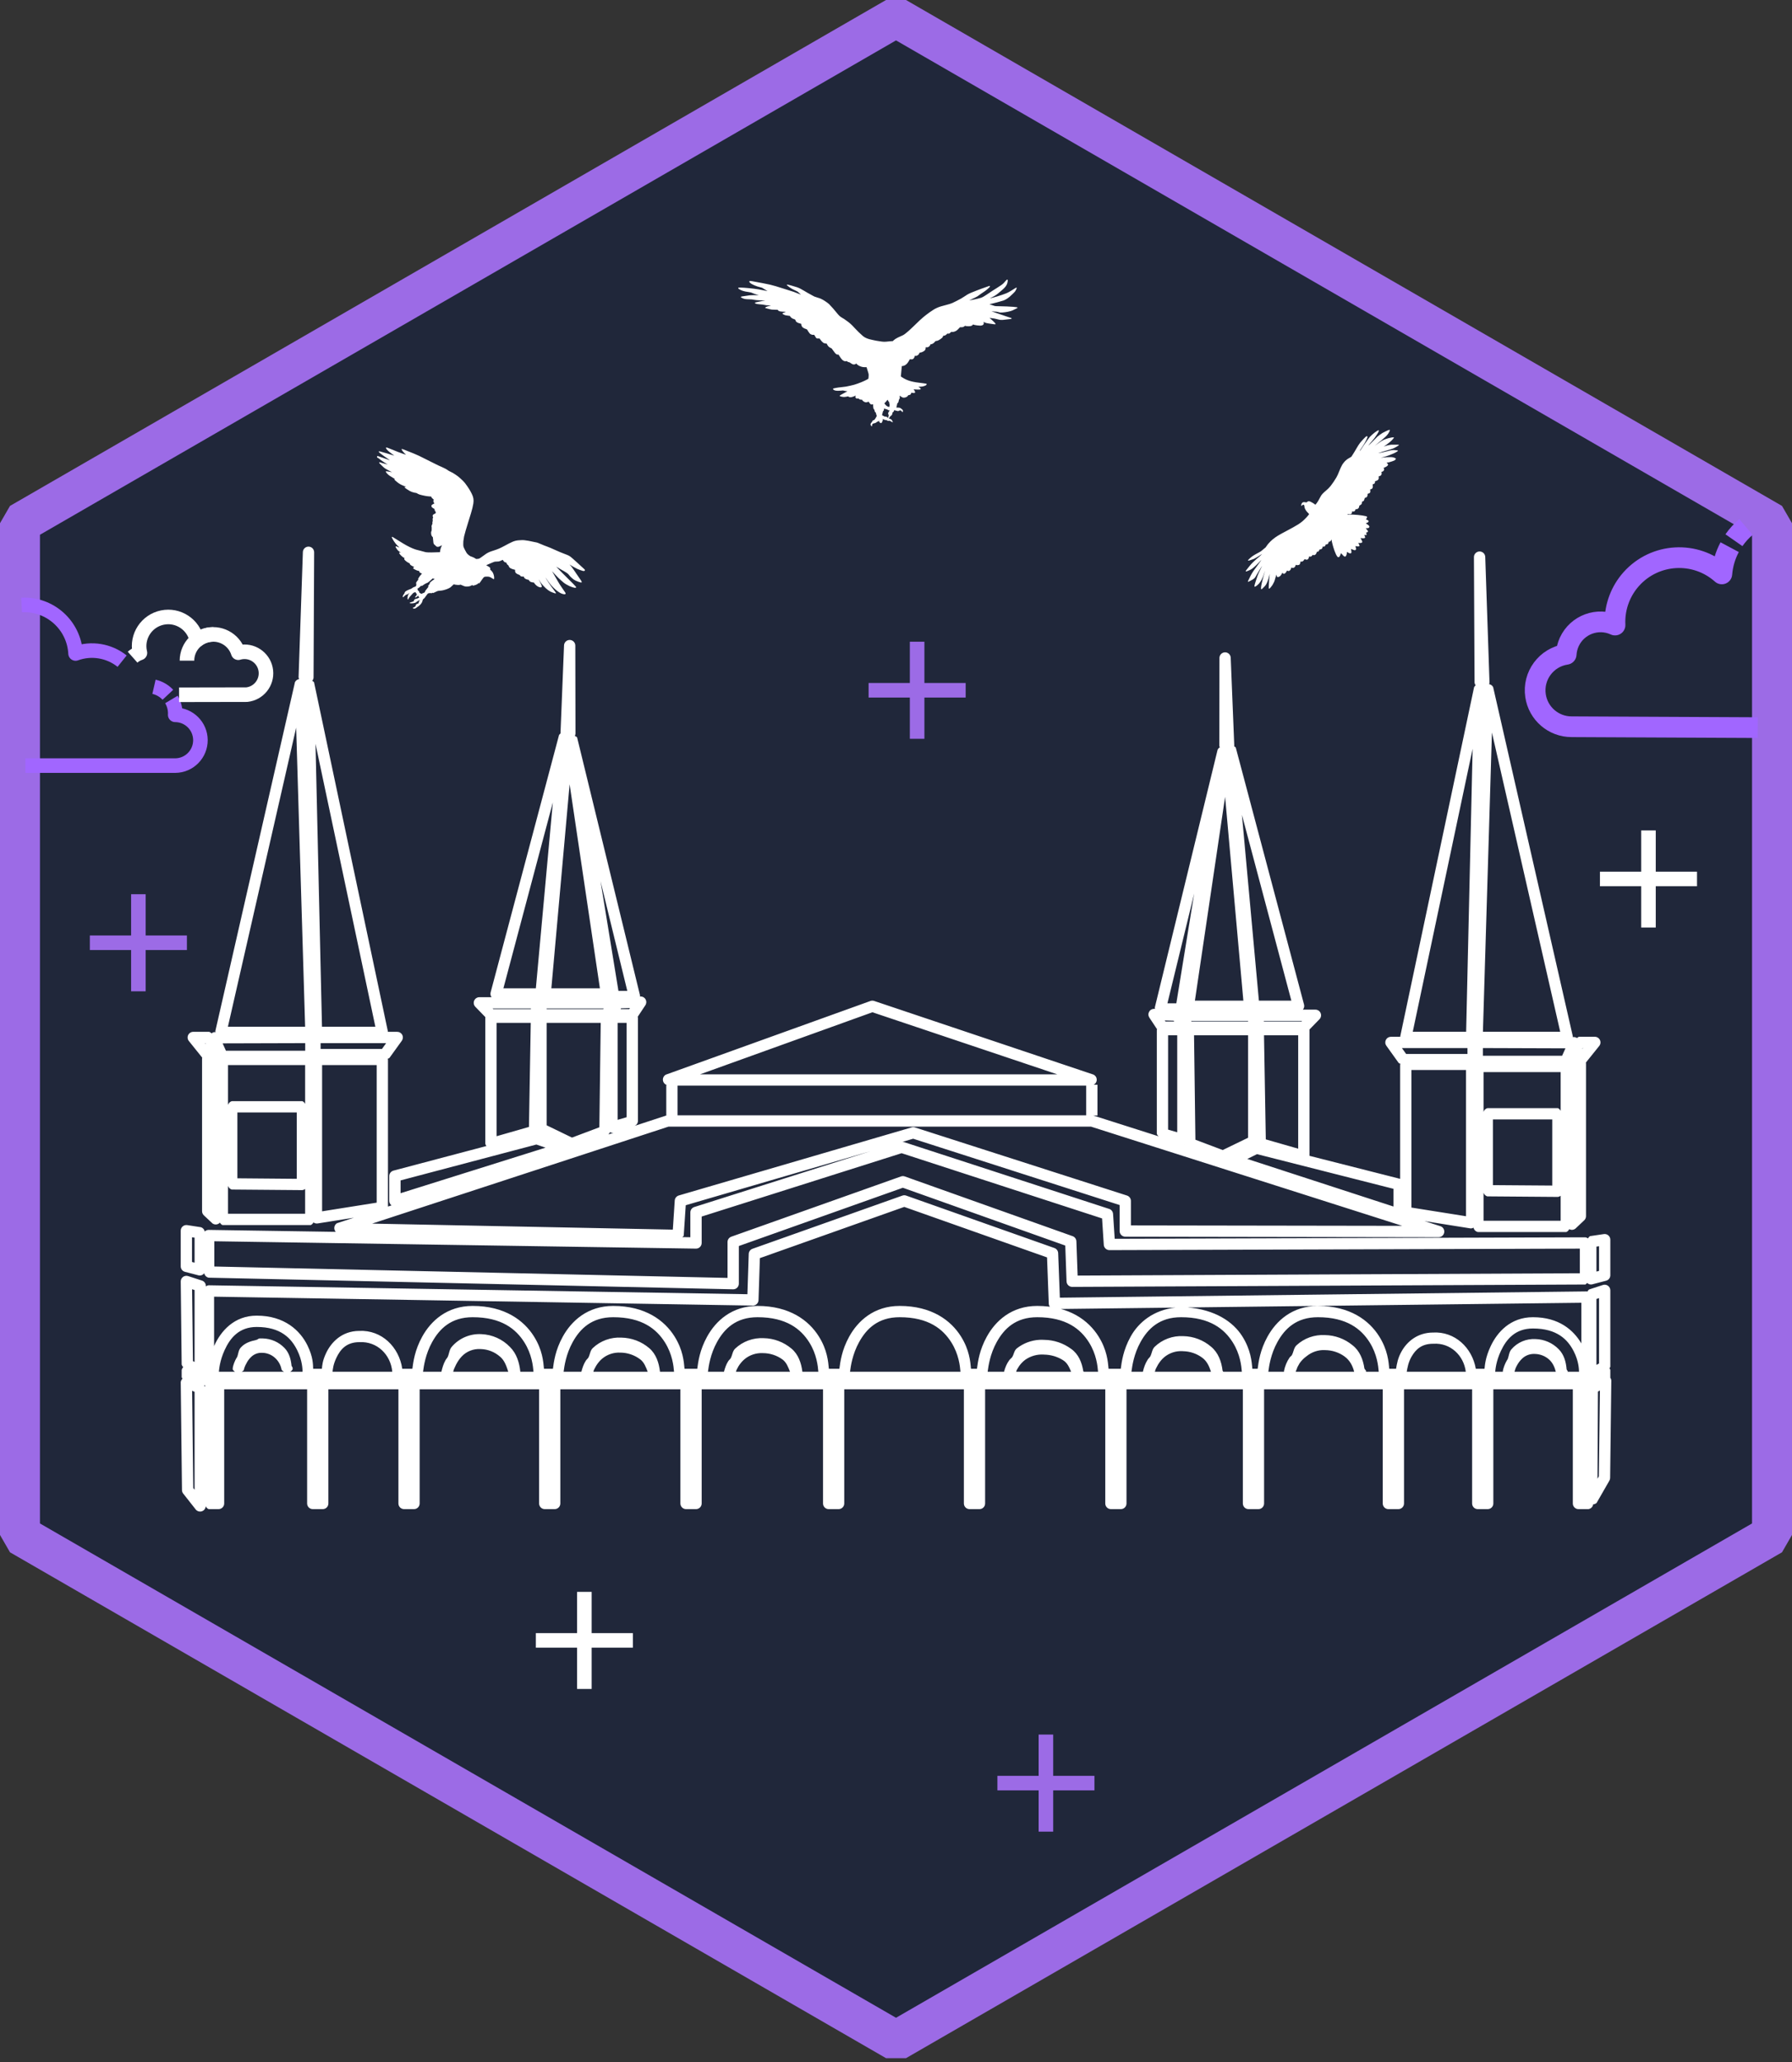
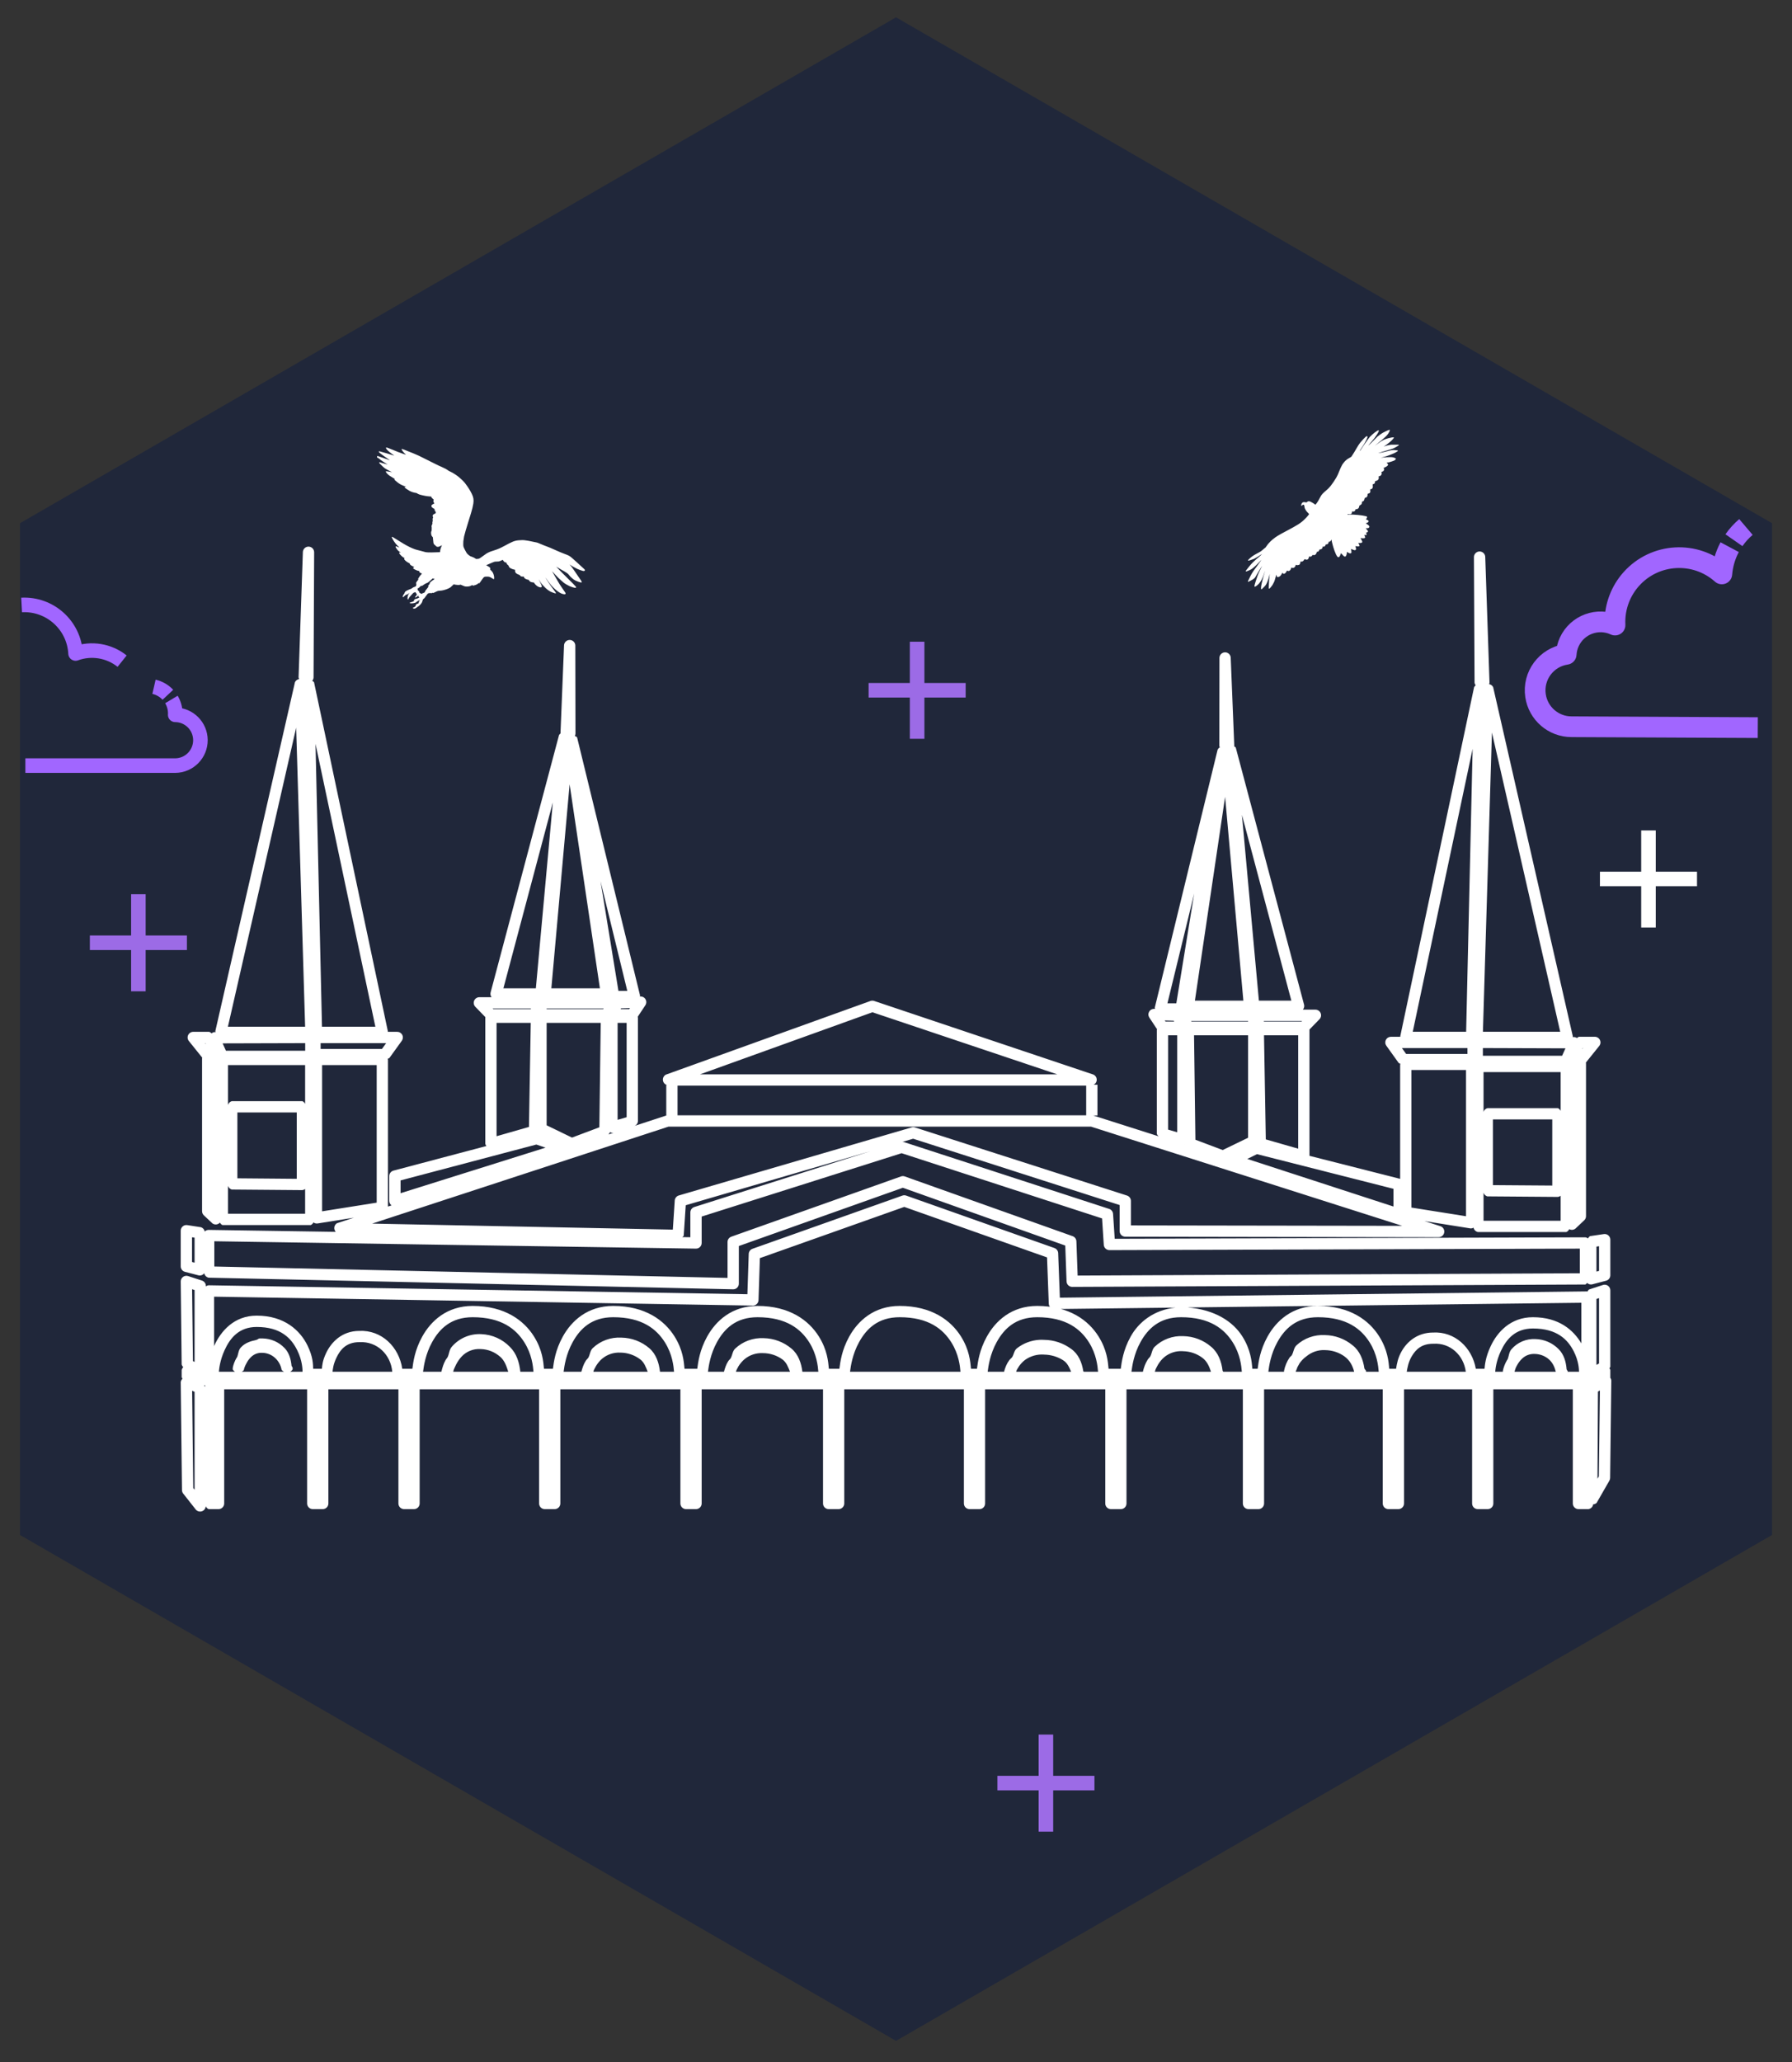
<svg xmlns="http://www.w3.org/2000/svg" width="339" height="390" viewBox="0 0 339 390" fill="none">
  <rect x="0" y="0" width="339" height="390" fill="#333333" stroke="none" />
  <path d="M335.221 290.31L169.502 385.988L3.783 290.31V98.954L169.502 3.276L335.221 98.954V290.31Z" fill="#20273A" />
-   <path d="M167.613 -6.10352e-05L1.89 95.684L0 98.954V290.308L1.89 293.585L167.613 389.262H171.393L337.109 293.585L338.999 290.308V98.954L337.109 95.684L171.393 -6.10352e-05H167.613ZM169.503 7.64L331.439 101.139V288.13L169.503 381.621L7.559 288.13V101.139L169.503 7.64Z" fill="#9C6BE6" />
  <path d="M58.379 103.383C58.1 103.378 57.83 103.483 57.627 103.675C57.425 103.867 57.305 104.13 57.294 104.409V104.439L56.482 128.12C56.505 128.229 56.545 128.334 56.6 128.43C56.431 128.455 56.27 128.521 56.131 128.621C55.992 128.721 55.88 128.853 55.803 129.006L40.736 195.015C40.745 195.08 40.76 195.145 40.781 195.207H40.463C40.301 195.251 40.152 195.331 40.028 195.443C39.905 195.308 39.75 195.206 39.577 195.148H36.566C36.363 195.147 36.164 195.203 35.993 195.311C35.821 195.418 35.684 195.572 35.596 195.755C35.509 195.937 35.475 196.141 35.499 196.342C35.523 196.543 35.603 196.733 35.731 196.89L38.263 200.042C38.249 200.071 38.237 200.101 38.225 200.131V229.083C38.226 229.228 38.257 229.372 38.315 229.505C38.374 229.638 38.459 229.758 38.565 229.858L40.211 231.4C40.425 231.546 40.684 231.609 40.941 231.577C41.197 231.546 41.434 231.423 41.607 231.231C41.709 231.431 41.872 231.594 42.072 231.696H58.792C59.011 231.591 59.188 231.413 59.294 231.194C59.506 231.352 59.769 231.425 60.032 231.401L66.956 230.301L63.73 231.356C63.598 231.44 63.486 231.552 63.402 231.683C63.318 231.815 63.264 231.963 63.244 232.118C63.223 232.273 63.237 232.431 63.284 232.58C63.331 232.728 63.41 232.865 63.516 232.98L39.496 232.611C39.354 232.608 39.213 232.633 39.081 232.685C38.95 232.737 38.829 232.815 38.728 232.914C38.693 232.732 38.612 232.562 38.491 232.42C38.371 232.279 38.216 232.172 38.041 232.109L35.413 231.703C35.262 231.68 35.107 231.691 34.959 231.733C34.812 231.776 34.675 231.85 34.559 231.95C34.443 232.05 34.349 232.174 34.285 232.314C34.221 232.454 34.188 232.605 34.188 232.759V239.506C34.188 239.742 34.266 239.972 34.41 240.159C34.555 240.346 34.757 240.479 34.985 240.539L37.606 241.218C37.799 241.252 37.997 241.232 38.179 241.16C38.362 241.089 38.521 240.968 38.639 240.812C38.679 241.015 38.778 241.202 38.922 241.35C39.066 241.498 39.25 241.601 39.451 241.647L138.679 243.846C138.821 243.85 138.963 243.824 139.095 243.772C139.228 243.72 139.349 243.641 139.451 243.542C139.552 243.442 139.633 243.323 139.688 243.191C139.743 243.06 139.772 242.918 139.771 242.776V235.66L170.797 224.639L201.521 235.571L201.764 242.355C201.773 242.634 201.891 242.898 202.093 243.092C202.294 243.285 202.563 243.391 202.842 243.389L299.929 242.938C300.049 242.859 300.152 242.756 300.232 242.636C300.358 242.757 300.512 242.845 300.681 242.893C300.85 242.941 301.027 242.946 301.199 242.909L303.834 242.222C304.062 242.163 304.265 242.029 304.409 241.842C304.553 241.655 304.631 241.425 304.631 241.189V234.457C304.631 234.304 304.598 234.153 304.534 234.014C304.471 233.875 304.378 233.751 304.263 233.651C304.147 233.551 304.012 233.477 303.865 233.434C303.719 233.391 303.564 233.38 303.413 233.401L300.778 233.792C300.618 233.899 300.491 234.047 300.409 234.22C300.266 234.112 300.099 234.041 299.921 234.014L210.874 234.294L210.564 229.584C210.549 229.371 210.471 229.167 210.34 228.999C210.208 228.83 210.029 228.705 209.826 228.64L170.893 215.965C170.83 215.959 170.765 215.959 170.701 215.965L172.746 215.367L211.804 227.909V232.825C211.803 233.108 211.915 233.379 212.114 233.58C212.313 233.781 212.584 233.894 212.867 233.895L272.166 233.991C272.418 233.989 272.662 233.897 272.854 233.732C273.045 233.566 273.171 233.338 273.21 233.088C273.249 232.838 273.198 232.583 273.066 232.367C272.935 232.151 272.73 231.989 272.49 231.91L269.471 230.943L278.233 232.338C278.418 232.335 278.598 232.284 278.757 232.19C278.8 232.393 278.901 232.58 279.048 232.727C279.194 232.874 279.381 232.974 279.584 233.017H296.304C296.548 232.909 296.743 232.715 296.85 232.471C297.04 232.574 297.257 232.617 297.472 232.595C297.686 232.572 297.889 232.485 298.054 232.345L299.7 230.788C299.805 230.688 299.889 230.568 299.946 230.434C300.003 230.301 300.032 230.158 300.032 230.013V201.068C300.021 201.038 300.008 201.009 299.994 200.98L302.534 197.82C302.659 197.663 302.738 197.474 302.761 197.274C302.783 197.074 302.749 196.872 302.662 196.691C302.575 196.509 302.438 196.356 302.268 196.249C302.098 196.142 301.901 196.085 301.699 196.085H298.688C298.555 196.14 298.434 196.22 298.333 196.322C298.176 196.214 297.992 196.15 297.802 196.137H297.514C297.524 196.081 297.529 196.024 297.529 195.968L282.463 129.951C282.387 129.807 282.279 129.682 282.147 129.586C282.015 129.49 281.863 129.426 281.702 129.398C281.745 129.292 281.769 129.179 281.776 129.065L280.971 105.377V105.347C280.966 105.063 280.848 104.794 280.644 104.597C280.439 104.401 280.166 104.293 279.882 104.298C279.599 104.303 279.329 104.42 279.132 104.624C278.935 104.828 278.826 105.101 278.831 105.385L278.949 129.125C278.974 129.304 279.046 129.475 279.155 129.619C279.033 129.712 278.933 129.831 278.86 129.966L264.894 195.983C264.9 196.017 264.907 196.052 264.916 196.086H263.123C262.926 196.086 262.734 196.141 262.567 196.244C262.4 196.346 262.265 196.493 262.175 196.668C262.086 196.842 262.047 197.038 262.062 197.234C262.076 197.429 262.145 197.617 262.259 197.776L264.584 201.024C264.696 201.113 264.824 201.178 264.961 201.216C264.929 201.244 264.9 201.273 264.872 201.305V222.956L247.717 218.6V194.742C247.712 194.737 247.707 194.732 247.702 194.727L249.606 192.771C249.754 192.62 249.854 192.43 249.893 192.222C249.933 192.015 249.91 191.801 249.828 191.607C249.746 191.413 249.608 191.247 249.432 191.131C249.256 191.015 249.049 190.954 248.838 190.955H246.469C246.575 190.831 246.651 190.686 246.692 190.528C246.733 190.371 246.737 190.206 246.705 190.047L233.766 141.356C233.679 141.276 233.579 141.211 233.47 141.164C233.48 141.13 233.487 141.095 233.493 141.061L232.821 124.422V124.378C232.805 124.103 232.683 123.845 232.48 123.658C232.278 123.471 232.012 123.37 231.737 123.375C231.461 123.38 231.199 123.491 231.003 123.684C230.808 123.878 230.695 124.14 230.688 124.416V124.46L230.665 141.099C230.687 141.183 230.719 141.265 230.761 141.342C230.58 141.447 230.434 141.604 230.341 141.792L218.456 190.572C218.464 190.652 218.481 190.731 218.508 190.808L218.353 190.8C218.156 190.794 217.962 190.842 217.791 190.938C217.62 191.035 217.479 191.177 217.384 191.349C217.289 191.521 217.242 191.715 217.251 191.912C217.259 192.108 217.321 192.298 217.43 192.461L218.899 194.683C218.878 194.702 218.859 194.722 218.84 194.742V214.444C218.911 214.632 219.034 214.796 219.194 214.917L206.866 210.99C206.835 210.983 206.802 210.978 206.77 210.975H207.612V205.15H206.896C207.071 205.06 207.218 204.922 207.319 204.753C207.421 204.585 207.474 204.391 207.473 204.193C207.471 203.996 207.415 203.803 207.311 203.636C207.206 203.469 207.057 203.334 206.881 203.246L165.365 189.309C165.137 189.232 164.89 189.235 164.664 189.316L125.953 203.253C125.767 203.356 125.616 203.511 125.519 203.7C125.422 203.888 125.384 204.101 125.408 204.312C125.433 204.523 125.519 204.721 125.657 204.882C125.795 205.044 125.978 205.16 126.182 205.217H126.042V210.99C126.022 210.992 126.002 210.994 125.983 210.997L120.055 212.939C120.222 212.865 120.368 212.749 120.478 212.603C120.588 212.457 120.658 212.286 120.683 212.104V192.387C120.664 192.367 120.644 192.347 120.624 192.328L122.085 190.121C122.194 189.959 122.256 189.769 122.264 189.573C122.273 189.378 122.227 189.184 122.133 189.012C122.038 188.841 121.899 188.699 121.729 188.601C121.559 188.504 121.366 188.455 121.17 188.46H121.052C121.066 188.38 121.071 188.298 121.067 188.217L109.168 139.452C109.05 139.332 108.906 139.241 108.747 139.186C108.816 139.054 108.856 138.908 108.865 138.758L108.834 122.12V122.075C108.828 121.8 108.715 121.538 108.519 121.344C108.324 121.15 108.061 121.039 107.786 121.034C107.511 121.03 107.244 121.131 107.042 121.318C106.84 121.505 106.718 121.763 106.701 122.038V122.082L106.029 138.706C106.032 138.711 106.034 138.716 106.037 138.721C105.925 138.8 105.83 138.901 105.756 139.016L92.809 187.707C92.77 187.86 92.766 188.019 92.797 188.173C92.828 188.328 92.892 188.473 92.986 188.6H90.682C90.473 188.6 90.268 188.662 90.094 188.778C89.919 188.893 89.783 189.058 89.701 189.251C89.619 189.443 89.596 189.656 89.634 189.862C89.672 190.068 89.769 190.258 89.915 190.409L91.819 192.372C91.814 192.377 91.809 192.382 91.804 192.387V216.312C91.841 216.472 91.914 216.621 92.018 216.747L74.434 221.398C74.206 221.458 74.004 221.592 73.859 221.779C73.715 221.966 73.637 222.195 73.637 222.432V227.126C73.638 227.291 73.677 227.454 73.751 227.601C73.826 227.748 73.933 227.877 74.065 227.975L73.394 228.197V200.367C73.364 200.333 73.332 200.301 73.297 200.271C73.438 200.232 73.568 200.164 73.681 200.072L76.007 196.846C76.123 196.687 76.193 196.498 76.209 196.302C76.225 196.105 76.186 195.908 76.096 195.732C76.007 195.556 75.871 195.409 75.702 195.306C75.534 195.202 75.341 195.148 75.144 195.148H73.365C73.369 195.111 73.371 195.074 73.372 195.037L59.406 129.021C59.308 128.915 59.19 128.83 59.059 128.77C59.205 128.603 59.295 128.394 59.317 128.172L59.428 104.491V104.484V104.453C59.428 104.173 59.319 103.904 59.123 103.704C58.927 103.503 58.66 103.388 58.379 103.383ZM56.025 137.628L57.722 194.188H43.114L56.025 137.628ZM282.235 138.543L295.153 195.14H280.53L282.235 138.543ZM59.686 140.676L71.01 194.188H60.911L59.686 140.676ZM278.581 141.621L277.356 195.14H267.257L278.581 141.621ZM107.757 148.331L113.485 186.917H104.302L107.757 148.331ZM231.758 150.701L235.212 189.257H226.044L231.758 150.701ZM104.583 151.757L101.371 186.917H95.23L104.583 151.757ZM234.939 154.104L244.292 189.257H238.15L234.939 154.104ZM113.603 166.653L118.667 187.404H116.992L113.603 166.653ZM225.911 168.986L222.53 189.759H220.847L225.911 168.986ZM119.169 190.652L119.036 190.859H117.412L117.479 190.704L119.169 190.652ZM93.2 190.733H100.427V190.859H93.318L93.2 190.733ZM103.409 190.733H114.194L114.12 190.859H103.409L103.409 190.733ZM165.04 191.449L200.023 203.194H132.42L165.04 191.449ZM220.345 192.999L222.043 193.051L222.11 193.199H220.478L220.345 192.999ZM225.335 193.088H236.106V193.198H225.402L225.335 193.088ZM239.095 193.088H246.315L246.204 193.198H239.095L239.095 193.088ZM93.938 193.457H100.404L100.065 213.137L93.938 214.894L93.938 193.457ZM103.409 193.457H113.64L113.382 213.204L108.207 215.152L103.409 212.827L103.409 193.457ZM116.836 193.457H118.542V211.299L116.836 211.794V193.457ZM220.973 195.804H222.7V214.148L220.973 213.646V195.804ZM225.882 195.804H236.106V215.182L231.307 217.507L226.14 215.558L225.882 195.804ZM239.118 195.804H245.584V217.249L239.457 215.492L239.118 195.804ZM38.795 197.288H38.869L38.95 197.487L38.795 197.288ZM57.737 197.288V198.728H42.744L42.117 197.332L57.737 197.288ZM60.653 197.288H73.047L72.265 198.381H60.653V197.288ZM265.205 198.218H277.607V199.333H266.002L265.205 198.218ZM280.523 198.218L296.143 198.27L295.508 199.68H280.523V198.218ZM299.398 198.218H299.472L299.309 198.417L299.398 198.218ZM43.136 201.437H57.722V208.782C57.616 208.554 57.433 208.371 57.206 208.265H43.837C43.671 208.317 43.521 208.409 43.399 208.533C43.276 208.656 43.186 208.807 43.136 208.974V201.437ZM60.933 201.437H71.261V227.458L60.933 229.097V201.437ZM267.006 202.367H277.334V230.027L267.006 228.388V202.367ZM280.648 202.766H295.235V210.103C295.129 209.875 294.946 209.693 294.718 209.586H281.357C281.19 209.638 281.038 209.729 280.914 209.852C280.79 209.976 280.699 210.128 280.648 210.295V202.766ZM128.175 205.327H205.478V210.937H128.175V205.327ZM44.907 210.398H56.135V222.948L44.907 222.852V210.398ZM282.42 211.72H293.648V224.225L282.42 224.143V211.72ZM126.47 213.078H206.379L265.272 231.843L213.938 231.761V227.126C213.937 226.901 213.865 226.682 213.733 226.5C213.6 226.319 213.413 226.184 213.2 226.114L173.086 213.233C172.883 213.168 172.664 213.165 172.459 213.225L128.411 226.099C128.2 226.161 128.013 226.286 127.876 226.458C127.738 226.629 127.657 226.839 127.644 227.059L127.282 232.559L70.397 231.422L126.47 213.078ZM115.39 214.126C115.593 214.236 115.826 214.278 116.054 214.244L115.087 214.562C115.223 214.444 115.327 214.295 115.39 214.126ZM101.46 216.466L103.202 217.057L75.778 225.671V223.25L101.46 216.466ZM224.103 216.481C224.113 216.482 224.123 216.482 224.133 216.481C224.135 216.486 224.138 216.491 224.141 216.497L224.103 216.481ZM164.664 217.729L131.342 228.285C131.125 228.354 130.937 228.489 130.802 228.672C130.668 228.856 130.596 229.077 130.596 229.304V233.999L129.061 233.976C129.169 233.907 129.264 233.82 129.341 233.717L129.725 227.945L164.664 217.729ZM170.562 218.105L208.483 230.441L208.807 235.438C208.825 235.709 208.946 235.963 209.145 236.148C209.344 236.333 209.606 236.436 209.878 236.435L298.859 236.154V240.812L203.861 241.248L203.625 234.766C203.617 234.553 203.546 234.346 203.419 234.174C203.293 234.002 203.118 233.871 202.917 233.799L171.16 222.498C170.928 222.415 170.675 222.415 170.444 222.498L138.347 233.895C138.138 233.969 137.956 234.105 137.827 234.286C137.699 234.468 137.631 234.685 137.631 234.907V241.691L40.544 239.535V234.759L131.652 236.154C131.794 236.156 131.935 236.13 132.066 236.078C132.198 236.025 132.318 235.946 132.419 235.847C132.52 235.747 132.6 235.628 132.655 235.497C132.709 235.366 132.737 235.226 132.737 235.084V230.086L170.562 218.105ZM237.789 218.283L263.603 224.838V228.189L235.958 219.191L237.789 218.283ZM43.136 224.277C43.186 224.441 43.276 224.59 43.397 224.712C43.518 224.834 43.666 224.925 43.83 224.978L57.198 225.089C57.389 225.066 57.57 224.992 57.722 224.875V229.555H43.136V224.277ZM280.648 225.569C280.699 225.733 280.79 225.883 280.912 226.006C281.034 226.128 281.184 226.218 281.349 226.27L294.711 226.373C294.901 226.35 295.082 226.276 295.235 226.159V230.883H280.648V225.569ZM170.71 226.122L142.348 236.184C142.147 236.255 141.972 236.386 141.845 236.558C141.719 236.731 141.647 236.937 141.64 237.151L141.389 244.776L39.452 243.086C39.267 243.109 39.092 243.18 38.943 243.293V243.211C38.944 242.985 38.872 242.765 38.74 242.582C38.607 242.399 38.42 242.262 38.205 242.193L35.584 241.344C35.423 241.292 35.252 241.279 35.085 241.306C34.918 241.333 34.76 241.4 34.624 241.5C34.488 241.6 34.377 241.731 34.302 241.882C34.226 242.034 34.187 242.201 34.189 242.37L34.366 258.078C34.419 258.268 34.524 258.439 34.669 258.573C34.517 258.719 34.412 258.906 34.366 259.112V260.507C34.409 260.595 34.464 260.677 34.529 260.75C34.344 260.918 34.224 261.145 34.189 261.393L34.425 281.826C34.428 282.062 34.508 282.29 34.654 282.475L37.038 285.502C37.176 285.665 37.359 285.784 37.565 285.841C37.771 285.899 37.989 285.894 38.192 285.827C38.395 285.759 38.573 285.632 38.703 285.462C38.832 285.293 38.908 285.088 38.92 284.874C39.028 285.118 39.223 285.313 39.467 285.421H41.349C41.632 285.419 41.903 285.306 42.102 285.105C42.301 284.905 42.413 284.633 42.412 284.35V262.758H58.099V284.35C58.098 284.491 58.126 284.63 58.179 284.76C58.233 284.89 58.312 285.008 58.411 285.108C58.511 285.207 58.629 285.286 58.759 285.34C58.889 285.394 59.028 285.421 59.169 285.421H61.051C61.192 285.421 61.331 285.394 61.461 285.34C61.591 285.286 61.71 285.207 61.809 285.108C61.908 285.008 61.987 284.89 62.041 284.76C62.095 284.63 62.122 284.491 62.122 284.35V262.758H75.372V284.35C75.372 284.633 75.483 284.905 75.682 285.105C75.882 285.306 76.153 285.419 76.435 285.421H78.318C78.458 285.421 78.598 285.394 78.728 285.34C78.858 285.286 78.976 285.207 79.075 285.108C79.175 285.008 79.254 284.89 79.307 284.76C79.361 284.63 79.388 284.491 79.388 284.35V262.758H101.984V284.35C101.984 284.491 102.011 284.63 102.065 284.76C102.118 284.89 102.197 285.008 102.297 285.108C102.396 285.207 102.514 285.286 102.644 285.34C102.774 285.394 102.914 285.421 103.054 285.421H104.937C105.22 285.419 105.49 285.306 105.69 285.105C105.889 284.905 106 284.633 106 284.35V262.758H128.714V284.35C128.713 284.491 128.741 284.63 128.795 284.76C128.848 284.89 128.927 285.008 129.027 285.108C129.126 285.207 129.244 285.286 129.374 285.34C129.504 285.394 129.644 285.421 129.784 285.421H131.667C131.807 285.421 131.947 285.394 132.077 285.34C132.207 285.286 132.325 285.207 132.424 285.108C132.524 285.008 132.602 284.89 132.656 284.76C132.71 284.63 132.737 284.491 132.737 284.35V262.758H155.695V284.35C155.694 284.491 155.722 284.63 155.775 284.76C155.829 284.89 155.908 285.008 156.007 285.108C156.107 285.207 156.225 285.286 156.355 285.34C156.485 285.394 156.624 285.421 156.765 285.421H158.647C158.93 285.419 159.201 285.306 159.4 285.105C159.599 284.905 159.711 284.633 159.71 284.35V262.758H182.343V284.35C182.343 284.633 182.454 284.905 182.653 285.105C182.853 285.306 183.123 285.419 183.406 285.421H185.289C185.429 285.421 185.569 285.394 185.699 285.34C185.829 285.286 185.947 285.207 186.046 285.108C186.146 285.008 186.225 284.89 186.278 284.76C186.332 284.63 186.359 284.491 186.359 284.35V262.758H209.088V284.35C209.087 284.633 209.199 284.905 209.398 285.105C209.597 285.306 209.868 285.419 210.151 285.421H212.033C212.174 285.421 212.313 285.394 212.443 285.34C212.573 285.286 212.691 285.207 212.791 285.108C212.89 285.008 212.969 284.89 213.023 284.76C213.076 284.63 213.104 284.491 213.104 284.35V262.758H235.116V284.35C235.116 284.491 235.143 284.63 235.197 284.76C235.251 284.89 235.33 285.008 235.429 285.108C235.529 285.207 235.647 285.286 235.777 285.34C235.907 285.394 236.046 285.421 236.187 285.421H238.069C238.352 285.419 238.623 285.306 238.822 285.105C239.021 284.905 239.133 284.633 239.132 284.35V262.758H261.58V284.35C261.58 284.491 261.608 284.63 261.661 284.76C261.715 284.89 261.794 285.008 261.893 285.108C261.993 285.207 262.111 285.286 262.241 285.34C262.371 285.394 262.51 285.421 262.651 285.421H264.533C264.674 285.421 264.813 285.394 264.943 285.34C265.073 285.286 265.191 285.207 265.291 285.108C265.39 285.008 265.469 284.89 265.523 284.76C265.576 284.63 265.604 284.491 265.604 284.35V262.758H278.485V284.35C278.485 284.491 278.512 284.63 278.566 284.76C278.619 284.89 278.698 285.008 278.798 285.108C278.897 285.207 279.015 285.286 279.145 285.34C279.275 285.394 279.415 285.421 279.555 285.421H281.438C281.721 285.419 281.991 285.306 282.191 285.105C282.39 284.905 282.501 284.633 282.501 284.35V262.758H297.538V284.35C297.537 284.491 297.565 284.63 297.618 284.76C297.672 284.89 297.751 285.008 297.85 285.108C297.95 285.207 298.068 285.286 298.198 285.34C298.328 285.394 298.467 285.421 298.608 285.421H300.483C300.712 285.388 300.925 285.282 301.089 285.118C301.252 284.955 301.359 284.742 301.391 284.513C301.632 284.498 301.861 284.401 302.041 284.239L304.447 280.047C304.541 279.888 304.592 279.707 304.595 279.522L304.816 261.112C304.804 260.907 304.732 260.709 304.61 260.544C304.617 260.531 304.625 260.519 304.632 260.506V259.081C304.592 258.974 304.535 258.875 304.463 258.786C304.534 258.699 304.591 258.602 304.632 258.498V244.044C304.633 243.876 304.593 243.71 304.517 243.559C304.441 243.409 304.33 243.279 304.194 243.18C304.058 243.08 303.9 243.014 303.734 242.988C303.568 242.961 303.397 242.974 303.237 243.025L300.602 243.882C300.473 243.99 300.372 244.126 300.307 244.28C300.275 244.266 300.243 244.254 300.211 244.243L200.496 245.431L200.179 237.008C200.171 236.795 200.099 236.588 199.973 236.416C199.846 236.244 199.671 236.113 199.47 236.041L171.419 226.12C171.189 226.039 170.939 226.041 170.71 226.122ZM171.064 228.263L198.074 237.815L198.399 246.555C198.409 246.833 198.528 247.095 198.729 247.287C198.931 247.479 199.199 247.584 199.476 247.581L222.368 247.308C218.218 247.746 215.375 250.101 213.886 252.793C212.475 255.343 212.199 257.551 212.018 258.875H209.715C209.588 257.52 209.42 255.307 207.803 252.741C205.92 249.752 202.319 246.991 196.214 246.991C191.341 246.991 188.316 249.84 186.684 252.793C185.273 255.343 184.996 257.551 184.816 258.875H183.687C183.56 257.52 183.391 255.307 181.775 252.741C179.891 249.752 176.29 246.991 170.185 246.991C165.312 246.991 162.281 249.84 160.648 252.793C159.237 255.343 158.968 257.551 158.787 258.875H156.802C156.675 257.52 156.507 255.307 154.89 252.741C153.006 249.752 149.406 246.991 143.3 246.991C138.428 246.991 135.404 249.84 133.77 252.793C132.359 255.343 132.083 257.551 131.903 258.875H129.496C129.369 257.52 129.208 255.307 127.592 252.741C125.709 249.752 122.107 246.991 116.002 246.991C111.129 246.991 108.098 249.84 106.465 252.793C105.054 255.343 104.778 257.551 104.597 258.875H102.907C102.78 257.52 102.618 255.307 101.002 252.741C99.119 249.752 95.518 246.991 89.412 246.991C84.54 246.991 81.509 249.84 79.875 252.793C78.464 255.343 78.188 257.551 78.007 258.875H76.096C75.494 254.771 72.209 251.498 67.939 251.715C64.627 251.734 62.636 253.904 61.694 255.901C60.984 257.404 60.968 258.228 60.889 258.875H59.243C59.205 258.101 59.254 256.675 58.157 254.446C56.799 251.681 53.851 248.824 48.554 248.829H48.546C44.277 248.833 41.775 251.77 40.544 254.483C40.505 254.569 40.537 254.568 40.5 254.653V245.241L142.407 246.924C142.687 246.929 142.958 246.823 143.161 246.63C143.364 246.436 143.483 246.171 143.492 245.891L143.751 237.948L171.064 228.263ZM36.322 234.006L36.809 234.08V238.804L36.322 238.679V234.006ZM302.498 235.697V240.362L302.004 240.495V235.77L302.498 235.697ZM36.337 243.831L36.809 243.986V257.584L36.499 257.421L36.337 243.831ZM302.498 245.514V257.872L302.004 258.145V245.677L302.498 245.514ZM299.154 246.393V254.085C297.67 251.573 294.922 249.124 289.993 249.124C285.732 249.124 283.227 251.971 281.991 254.616C280.988 256.763 280.915 258.154 280.832 258.876H279.186C278.49 254.888 275.218 251.773 271.059 252.025C268.169 252.044 266.246 253.705 265.22 255.45C264.411 256.825 264.261 257.946 264.098 258.876H262.813C262.686 257.52 262.517 255.307 260.901 252.741C259.019 249.752 255.417 246.991 249.312 246.991C244.439 246.991 241.415 249.84 239.782 252.793C238.371 255.343 238.095 257.551 237.914 258.876H236.917C236.79 257.52 236.629 255.307 235.013 252.741C233.286 249.999 229.868 247.681 224.641 247.279L299.154 246.393ZM89.413 249.124C94.902 249.124 97.625 251.387 99.194 253.878C100.617 256.138 100.832 258.372 100.921 259.437H98.433C98.254 257.703 97.727 255.993 96.477 254.757C95.058 253.28 93.127 252.413 91.081 252.328C88.935 252.204 86.85 253.09 85.456 254.727C84.97 255.278 84.987 256.066 84.659 256.713C84.541 256.91 84.369 257.068 84.267 257.274C83.891 257.946 83.678 258.689 83.5 259.437H80.03C80.175 258.336 80.491 256.102 81.75 253.826C83.148 251.299 85.338 249.124 89.413 249.124ZM116.002 249.124C121.492 249.124 124.214 251.387 125.783 253.878C127.206 256.138 127.422 258.372 127.511 259.437H124.853C124.661 257.759 124.127 256.098 122.83 254.985C121.362 253.721 119.496 253.022 117.56 252.985C115.557 252.869 113.588 253.58 112.134 254.963C111.619 255.45 111.627 256.224 111.27 256.823C111.134 257.013 110.939 257.154 110.82 257.355C110.408 257.988 110.175 258.709 109.979 259.437H106.62C106.765 258.336 107.081 256.102 108.34 253.826C109.738 251.299 111.928 249.124 116.002 249.124ZM143.3 249.124C148.79 249.124 151.519 251.387 153.089 253.878C154.513 256.138 154.72 258.372 154.809 259.437H151.79C151.58 257.777 151.024 256.142 149.723 255.059C148.252 253.816 146.392 253.119 144.467 253.088C142.478 252.982 140.527 253.692 139.078 255.059C138.555 255.549 138.559 256.329 138.199 256.934C138.067 257.119 137.873 257.254 137.757 257.451C137.362 258.054 137.148 258.746 136.952 259.437H133.925C134.071 258.336 134.379 256.102 135.638 253.826C137.036 251.299 139.226 249.124 143.3 249.124ZM170.185 249.124C175.675 249.124 178.397 251.387 179.966 253.878C181.39 256.138 181.605 258.372 181.694 259.437H160.803C160.948 258.336 161.264 256.102 162.523 253.826C163.92 251.299 166.111 249.124 170.185 249.124ZM196.214 249.124C201.703 249.124 204.433 251.387 206.002 253.878C207.426 256.138 207.633 258.372 207.722 259.437H205.013C204.998 259.385 204.939 259.362 204.925 259.311C204.669 257.668 204.008 256.075 202.629 255.111C201.153 254.023 199.37 253.423 197.535 253.406C197.245 253.391 196.954 253.383 196.664 253.398C195.093 253.482 193.589 254.047 192.353 255.022C192.351 255.025 192.348 255.027 192.346 255.03C191.826 255.445 191.818 256.184 191.445 256.72C191.279 256.916 191.059 257.061 190.914 257.274C190.437 257.917 190.143 258.665 189.939 259.437H186.839C186.984 258.336 187.293 256.102 188.551 253.826C189.949 251.299 192.139 249.124 196.214 249.124ZM223.423 249.124C228.913 249.124 231.636 251.387 233.204 253.878C234.628 256.138 234.836 258.372 234.924 259.437H231.403C231.384 259.355 231.298 259.31 231.278 259.23C231.073 257.509 230.464 255.828 229.115 254.712C227.65 253.449 225.792 252.743 223.859 252.704C221.849 252.594 219.88 253.319 218.433 254.72C217.916 255.215 217.925 255.994 217.57 256.602C217.436 256.791 217.243 256.933 217.127 257.133C217.125 257.136 217.123 257.137 217.119 257.141C216.671 257.841 216.39 258.628 216.204 259.437H214.041C214.186 258.336 214.495 256.102 215.754 253.827C217.152 251.299 219.349 249.124 223.423 249.124ZM249.312 249.124C254.801 249.124 257.531 251.387 259.1 253.878C260.523 256.138 260.731 258.372 260.82 259.437H258.428C258.427 259.398 258.379 259.379 258.377 259.341L258.436 259.333C258.401 259.124 258.164 259.019 258.111 258.816C257.86 257.125 257.229 255.479 255.859 254.424C254.39 253.209 252.554 252.534 250.648 252.505C248.67 252.396 246.731 253.082 245.274 254.424C244.728 254.922 244.729 255.727 244.358 256.351C244.24 256.499 244.067 256.593 243.96 256.749C243.957 256.752 243.955 256.754 243.952 256.757C243.428 257.532 243.071 258.408 242.889 259.326L242.933 259.333C242.93 259.373 242.884 259.397 242.882 259.437H239.936C240.081 258.336 240.39 256.102 241.649 253.826C243.047 251.299 245.237 249.124 249.312 249.124ZM48.554 250.97C53.132 250.962 55.128 253.131 56.238 255.391C57.225 257.399 57.22 259.006 57.235 259.437H54.895C55.115 259.325 55.29 259.139 55.389 258.913C55.391 258.838 55.31 258.787 55.308 258.713L55.375 258.706C55.348 258.552 55.191 258.458 55.153 258.307C55.03 257.074 54.699 255.844 53.825 254.948C52.75 253.823 51.268 253.172 49.713 253.14C49.505 253.129 49.293 253.129 49.085 253.14C48.874 253.155 48.738 253.367 48.532 253.406L48.509 253.347C48.5 253.373 48.493 253.401 48.486 253.428C47.417 253.642 46.352 253.989 45.607 254.801C45.589 254.82 45.573 254.835 45.556 254.853C45.543 254.867 45.53 254.882 45.518 254.897C45.087 255.392 45.098 256.088 44.846 256.683C44.823 256.727 44.78 256.757 44.758 256.801C44.409 257.395 44.157 258.046 44.019 258.72L44.071 258.728C44.068 258.801 43.997 258.854 43.997 258.927C44.09 259.143 44.251 259.322 44.455 259.437H41.406C41.457 258.95 41.57 257.378 42.484 255.362C43.531 253.054 45.219 250.97 48.554 250.97ZM289.993 251.258C294.567 251.258 296.581 253.369 297.7 255.554C298.688 257.483 298.692 259.005 298.711 259.437H296.541C296.541 259.425 296.526 259.418 296.526 259.406L296.592 259.399C296.566 259.237 296.402 259.137 296.364 258.978C296.249 257.58 295.871 256.19 294.873 255.184C293.714 253.987 292.131 253.298 290.466 253.257C288.727 253.164 287.039 253.879 285.911 255.206C285.452 255.734 285.461 256.477 285.188 257.111C285.157 257.162 285.112 257.199 285.084 257.251C284.701 257.905 284.425 258.618 284.279 259.362L284.331 259.37C284.33 259.396 284.301 259.411 284.301 259.436H282.854C282.907 258.953 283.018 257.456 283.924 255.516C284.967 253.284 286.645 251.258 289.993 251.258ZM90.97 253.014H91.008C91 253.014 90.993 253.022 90.985 253.022C90.978 253.022 90.978 253.014 90.97 253.014ZM250.685 253.206H250.723C250.719 253.206 250.715 253.214 250.707 253.214C250.7 253.214 250.692 253.206 250.685 253.206ZM223.807 253.413L223.866 253.421C223.859 253.42 223.851 253.428 223.844 253.428C223.828 253.428 223.822 253.413 223.807 253.413ZM117.419 253.686H117.464C117.456 253.686 117.449 253.694 117.441 253.694C117.433 253.694 117.427 253.686 117.419 253.686ZM144.349 253.775L144.4 253.783C144.397 253.782 144.393 253.79 144.385 253.79C144.37 253.79 144.364 253.775 144.349 253.775ZM67.976 253.841C67.995 253.842 68.015 253.842 68.035 253.841C71.34 253.666 73.922 256.212 74.206 259.437H62.911C62.961 258.999 63.017 258.11 63.627 256.816C64.374 255.235 65.517 253.841 67.976 253.841ZM271.096 254.144C271.118 254.145 271.14 254.145 271.162 254.144C274.358 253.934 276.902 256.332 277.289 259.437H266.12C266.251 258.679 266.415 257.622 267.058 256.529C267.842 255.196 268.952 254.144 271.096 254.144ZM245.879 254.801C245.864 254.813 245.856 254.828 245.841 254.839C245.834 254.843 245.826 254.841 245.819 254.847L245.879 254.801ZM90.882 255.148C90.894 255.148 90.907 255.148 90.919 255.148C92.299 255.178 93.622 255.708 94.647 256.632C94.65 256.632 94.652 256.632 94.655 256.632C95.469 257.359 95.822 258.407 96.146 259.437H85.737C85.819 258.948 86.087 258.541 86.276 258.086C86.573 257.52 86.925 256.982 87.369 256.521C88.283 255.57 89.565 255.07 90.882 255.148ZM250.633 255.34C250.646 255.343 250.658 255.345 250.671 255.348C251.987 255.359 253.269 255.77 254.34 256.536C254.34 256.539 254.34 256.541 254.34 256.544C255.309 257.229 255.896 258.29 256.17 259.437H245.105C245.154 259.256 245.25 259.095 245.319 258.921C245.401 258.526 245.66 258.221 245.828 257.858C246.189 257.357 246.608 256.9 247.113 256.544C247.133 256.53 247.152 256.515 247.172 256.499C248.144 255.703 249.377 255.287 250.633 255.34ZM202.252 255.458L202.267 255.466C202.263 255.463 202.256 255.468 202.252 255.466C202.252 255.465 202.253 255.458 202.252 255.458ZM223.726 255.546C223.746 255.55 223.765 255.552 223.785 255.554C225.118 255.573 226.412 256.013 227.476 256.816C228.329 257.45 228.761 258.438 229.085 259.437H218.463C218.478 259.39 218.497 259.344 218.514 259.297C218.6 258.846 218.883 258.492 219.076 258.079C219.394 257.566 219.767 257.09 220.227 256.698C221.204 255.881 222.455 255.466 223.726 255.546ZM117.353 255.82C117.368 255.82 117.383 255.82 117.397 255.82C118.726 255.839 120.009 256.272 121.073 257.067C121.076 257.067 121.078 257.067 121.081 257.067C121.853 257.639 122.185 258.555 122.528 259.437H112.245C112.332 259.029 112.585 258.705 112.762 258.33C113.08 257.823 113.454 257.349 113.913 256.964C114.877 256.162 116.101 255.757 117.353 255.82ZM49.602 255.858C49.615 255.858 49.627 255.858 49.64 255.858C50.499 255.876 51.326 256.2 51.972 256.766C52.656 257.363 53.116 258.174 53.272 259.069C53.391 259.234 53.555 259.363 53.744 259.438H45.713C45.867 259.372 46.004 259.271 46.111 259.143C46.204 258.69 46.377 258.263 46.613 257.866C46.624 257.844 46.634 257.822 46.644 257.799C46.853 257.386 47.133 257.01 47.463 256.685C47.465 256.682 47.468 256.679 47.471 256.677C48.034 256.111 48.805 255.812 49.602 255.858ZM144.297 255.917C144.312 255.917 144.326 255.917 144.341 255.917C145.657 255.92 146.941 256.337 148.01 257.105C148.779 257.663 149.104 258.568 149.449 259.438H139.218C139.305 259.064 139.528 258.764 139.691 258.419C140.01 257.912 140.389 257.444 140.85 257.061C141.816 256.261 143.044 255.857 144.297 255.917ZM290.34 256.071C290.35 256.072 290.36 256.072 290.37 256.071C291.353 256.094 292.299 256.461 293.035 257.112C293.717 257.718 294.101 258.558 294.32 259.438H286.502C286.61 259.051 286.726 258.662 286.931 258.316C286.941 258.299 286.951 258.281 286.961 258.264C287.198 257.807 287.501 257.392 287.869 257.031C287.874 257.026 287.879 257.021 287.884 257.016C288.529 256.361 289.422 256.022 290.34 256.071ZM197.447 256.189C197.466 256.192 197.486 256.195 197.505 256.197C198.788 256.212 200.04 256.579 201.123 257.267C201.128 257.272 201.133 257.277 201.138 257.282C201.917 257.759 202.277 258.612 202.629 259.438H192.228C192.323 259.021 192.61 258.712 192.811 258.338C193.137 257.9 193.512 257.493 193.955 257.172C193.958 257.17 193.959 257.168 193.963 257.164C194.983 256.457 196.207 256.111 197.447 256.189ZM38.692 261.969C38.74 262.027 38.795 262.079 38.854 262.124C38.815 262.159 38.778 262.196 38.743 262.235C38.714 262.178 38.679 262.124 38.64 262.073C38.659 262.039 38.676 262.005 38.692 261.969ZM302.661 262.981L302.461 279.221L302.203 279.671L302.291 263.195L302.661 262.981ZM36.344 263.033L36.809 263.239V281.753L36.558 281.436L36.344 263.033Z" fill="white" />
  <path d="M196.483 328.057V335.862H188.681V338.614H196.483V346.419H199.237V338.614H207.042V335.862H199.237V328.057H196.483Z" fill="#9C6BE6" />
  <path d="M172.119 121.369V129.174H164.317V131.926H172.119V139.73H174.873V131.926H182.678V129.174H174.873V121.369H172.119Z" fill="#9C6BE6" />
  <path d="M310.471 157.058V164.863H302.668V167.615H310.471V175.42H313.225V167.615H321.03V164.863H313.225V157.058H310.471Z" fill="white" />
-   <path d="M109.171 301.07V308.874H101.368V311.626H109.171V319.431H111.925V311.626H119.73V308.874H111.925V301.07H109.171Z" fill="white" />
  <mask id="mask0_4_3" style="mask-type:luminance" maskUnits="userSpaceOnUse" x="127" y="51" width="68" height="68">
-     <path d="M127.821 51.221H194.956V118.357H127.821V51.221Z" fill="white" />
-   </mask>
+     </mask>
  <g mask="url(#mask0_4_3)">
    <path fill-rule="evenodd" clip-rule="evenodd" d="M167.526 77.363C167.61 77.39 167.711 77.411 167.749 77.411C167.809 77.411 167.832 77.423 167.913 77.494C168.014 77.582 168.087 77.61 168.219 77.615C168.264 77.617 168.3 77.621 168.3 77.625C168.3 77.628 168.252 77.703 168.193 77.79C167.991 78.093 167.973 78.189 168.075 78.416L168.137 78.551L168.094 78.672C168.069 78.742 168.046 78.848 168.041 78.92C168.036 78.992 168.029 79.049 168.026 79.049C167.998 79.049 167.936 79.005 167.913 78.967C167.898 78.94 167.864 78.904 167.837 78.884C167.774 78.839 167.557 78.785 167.438 78.785C167.324 78.785 167.283 78.772 167.189 78.699C167.149 78.667 167.071 78.626 167.016 78.606C166.963 78.586 166.904 78.558 166.886 78.545C166.854 78.52 166.854 78.518 166.884 78.407C166.901 78.346 166.932 78.219 166.952 78.123C166.973 78.027 167.005 77.915 167.025 77.871C167.043 77.828 167.063 77.769 167.068 77.737C167.078 77.691 167.084 77.683 167.116 77.688C167.174 77.699 167.192 77.66 167.23 77.438L167.263 77.233L167.318 77.274C167.347 77.296 167.442 77.337 167.526 77.363ZM167.986 75.739C168.039 75.892 168.095 75.975 168.166 76.005C168.218 76.025 168.218 76.025 168.218 76.16C168.218 76.263 168.226 76.309 168.251 76.358C168.279 76.409 168.284 76.45 168.284 76.606C168.284 76.723 168.274 76.824 168.259 76.875L168.236 76.956L168.123 76.948C167.999 76.938 167.948 76.915 167.802 76.807C167.748 76.768 167.688 76.73 167.672 76.725C167.653 76.718 167.627 76.693 167.614 76.667C167.599 76.64 167.521 76.548 167.438 76.462C167.356 76.374 167.291 76.296 167.294 76.288C167.296 76.278 167.344 76.235 167.397 76.192C167.452 76.149 167.534 76.059 167.579 75.995C167.657 75.886 167.921 75.593 167.933 75.601C167.936 75.603 167.96 75.666 167.986 75.739ZM190.335 53.025C190.176 53.189 189.975 53.416 189.874 53.538C189.735 53.709 189.194 54.096 188.568 54.475C188.144 54.73 187.372 55.234 186.581 55.772C186.171 56.052 185.851 56.227 185.575 56.323C185.327 56.409 184.547 56.598 184.152 56.669C183.965 56.702 183.708 56.748 183.583 56.772C183.457 56.793 183.351 56.809 183.348 56.806C183.344 56.803 183.414 56.772 183.503 56.737C183.591 56.704 183.768 56.623 183.895 56.558C184.023 56.495 184.258 56.381 184.417 56.306C184.767 56.144 184.956 56.03 185.227 55.82C185.342 55.731 185.49 55.621 185.558 55.575C185.626 55.531 185.835 55.392 186.022 55.267C186.209 55.143 186.399 55.011 186.447 54.971C186.495 54.932 186.639 54.814 186.77 54.708C187.114 54.428 187.279 54.246 187.279 54.151C187.279 54.099 187.221 54.059 187.168 54.073C187.082 54.094 185.982 54.481 185.633 54.614C185.442 54.687 185.077 54.824 184.822 54.92C183.857 55.282 183.316 55.519 182.966 55.731C182.894 55.772 182.681 55.913 182.489 56.042C182.299 56.172 181.996 56.361 181.819 56.462C181.475 56.661 180.43 57.192 180.158 57.308C179.84 57.443 179.476 57.557 178.946 57.688C177.48 58.05 176.956 58.285 175.87 59.06C174.935 59.727 174.297 60.269 173.364 61.188C173.104 61.443 172.794 61.74 172.677 61.85C172.558 61.959 172.369 62.137 172.255 62.247C172.033 62.46 171.851 62.621 171.444 62.958C171.057 63.279 170.849 63.407 170.435 63.572C170.101 63.706 169.594 63.964 169.364 64.118C169.258 64.189 169.108 64.308 169.03 64.383L168.888 64.517L168.664 64.528C168.542 64.535 168.348 64.55 168.234 64.563C167.321 64.667 167.142 64.666 166.331 64.53C166.144 64.5 165.906 64.462 165.802 64.447C165.698 64.432 165.542 64.403 165.458 64.379C165.372 64.356 165.134 64.305 164.928 64.264C164.184 64.118 163.654 63.896 163.239 63.557C162.878 63.261 162.019 62.425 161.64 61.998C161.199 61.501 160.752 61.088 160.34 60.797C160.246 60.731 160.097 60.623 160.011 60.559C159.787 60.39 159.633 60.291 159.387 60.149C158.902 59.871 158.776 59.758 158.265 59.136C157.934 58.734 157.683 58.434 157.58 58.319C157.33 58.037 156.93 57.607 156.832 57.513C156.592 57.284 155.93 56.831 155.543 56.631C155.191 56.449 155.103 56.414 154.6 56.265C154.119 56.123 154.004 56.077 153.73 55.913C153.629 55.853 153.427 55.741 153.283 55.665C152.922 55.474 152.59 55.284 152.088 54.98C151.542 54.65 151.18 54.47 150.786 54.329C150.358 54.179 149.044 53.816 148.925 53.816C148.875 53.816 148.842 53.844 148.842 53.886C148.842 53.927 149.148 54.192 149.371 54.344C149.747 54.601 150.009 54.743 150.46 54.943C150.859 55.12 150.897 55.145 151.143 55.38C151.266 55.499 151.402 55.621 151.445 55.653C151.488 55.683 151.519 55.711 151.517 55.714C151.508 55.724 151.233 55.625 150.918 55.496C150.288 55.239 149.914 55.107 149.471 54.983C149.203 54.908 148.906 54.816 148.238 54.594C147.205 54.253 146.243 53.97 145.648 53.833C145.107 53.707 143.489 53.396 142.197 53.171C142.088 53.151 141.954 53.138 141.901 53.141C141.82 53.146 141.8 53.153 141.773 53.189C141.724 53.255 141.758 53.353 141.876 53.472C142.187 53.783 143.115 54.182 143.953 54.364C144.151 54.405 144.191 54.425 144.449 54.602C144.614 54.717 144.806 54.832 145.16 55.031C145.188 55.047 145.197 55.056 145.179 55.051C145.094 55.024 143.946 54.802 143.555 54.736C142.538 54.564 140.817 54.395 140.019 54.389C139.763 54.387 139.741 54.389 139.697 54.422C139.604 54.491 139.634 54.558 139.818 54.677C140.271 54.973 140.699 55.105 141.628 55.239C142.063 55.302 142.098 55.31 142.439 55.463C142.713 55.584 142.872 55.64 143.319 55.77C143.453 55.81 143.56 55.845 143.557 55.846C143.554 55.85 143.436 55.845 143.297 55.833C142.965 55.809 142.081 55.823 141.777 55.86C141.454 55.898 140.804 55.992 140.478 56.048C140.244 56.09 140.191 56.103 140.168 56.133C140.11 56.204 140.206 56.287 140.483 56.404C140.868 56.566 140.999 56.586 141.793 56.611C142.166 56.624 142.296 56.634 142.414 56.661C142.801 56.747 143.443 56.808 144.199 56.829C144.517 56.838 144.78 56.848 144.783 56.851C144.786 56.854 144.738 56.861 144.677 56.867C144.408 56.894 144.065 56.954 143.559 57.059C143.261 57.122 142.988 57.182 142.953 57.192C142.885 57.21 142.803 57.266 142.803 57.293C142.803 57.337 142.903 57.407 143.028 57.445C143.211 57.503 143.309 57.518 143.679 57.548C144.237 57.592 144.368 57.609 144.738 57.69C144.965 57.738 145.003 57.741 145.423 57.749C145.67 57.754 145.859 57.764 145.845 57.773C145.832 57.779 145.701 57.816 145.556 57.852C145.251 57.928 145.16 57.959 144.944 58.054C144.785 58.123 144.745 58.16 144.763 58.218C144.775 58.257 144.843 58.281 145.185 58.365C145.336 58.403 145.523 58.451 145.602 58.472C145.898 58.555 146.026 58.568 146.58 58.58L147.106 58.59L147.204 58.699C147.321 58.83 147.399 58.868 147.619 58.903C147.813 58.934 148.197 58.962 148.432 58.962C148.528 58.962 148.62 58.967 148.635 58.972C148.666 58.985 148.518 59.055 148.25 59.154C147.935 59.272 147.937 59.323 148.263 59.495C148.498 59.621 148.66 59.66 149.156 59.715C149.289 59.73 149.405 59.745 149.416 59.748C149.428 59.752 149.456 59.793 149.481 59.841C149.539 59.958 149.744 60.154 149.881 60.225C149.942 60.256 150.066 60.306 150.157 60.336C150.248 60.365 150.346 60.4 150.374 60.413C150.432 60.44 150.487 60.529 150.505 60.625C150.52 60.713 150.548 60.763 150.624 60.837C150.776 60.989 150.98 61.085 151.355 61.181C151.46 61.208 151.547 61.232 151.551 61.234C151.552 61.237 151.567 61.305 151.58 61.385C151.61 61.552 151.661 61.691 151.738 61.8C151.842 61.95 152.093 62.101 152.432 62.214C152.641 62.283 152.684 62.311 152.737 62.417C152.806 62.551 153.022 62.879 153.127 63.008C153.261 63.172 153.309 63.206 153.501 63.274C153.654 63.329 153.675 63.332 153.836 63.327L154.008 63.322L154.072 63.393C154.107 63.433 154.181 63.554 154.236 63.663C154.402 63.989 154.481 64.035 154.825 64.02C155.063 64.01 155.029 63.989 155.214 64.264C155.345 64.459 155.611 64.74 155.75 64.833C155.859 64.906 156.002 64.947 156.217 64.97C156.314 64.98 156.399 64.992 156.402 64.995C156.405 64.998 156.422 65.038 156.438 65.084C156.455 65.131 156.503 65.222 156.546 65.286C156.735 65.567 156.837 65.657 157.175 65.826L157.342 65.91L157.512 66.155C157.904 66.718 158.075 66.913 158.257 67.012C158.34 67.057 158.361 67.062 158.484 67.058C158.591 67.057 158.622 67.062 158.642 67.083C158.654 67.098 158.718 67.202 158.785 67.315C158.92 67.546 159.21 67.939 159.317 68.04C159.42 68.134 159.589 68.245 159.696 68.289C159.801 68.332 159.971 68.341 160.107 68.308L160.189 68.289L160.267 68.357C160.373 68.45 160.467 68.493 160.601 68.508C160.704 68.519 160.724 68.528 160.835 68.612C161.015 68.749 161.229 68.87 161.358 68.91C161.545 68.966 161.72 68.935 161.91 68.811L161.998 68.753L162.026 68.792C162.223 69.077 162.757 69.352 163.262 69.428C163.388 69.446 163.52 69.454 163.691 69.449L163.939 69.444L163.974 69.585C163.993 69.663 164.055 69.865 164.111 70.033C164.29 70.576 164.331 70.738 164.334 70.884C164.338 71.067 164.293 71.602 164.273 71.629C164.263 71.64 164.174 71.696 164.075 71.752C163.5 72.082 162.385 72.535 161.583 72.769C161.308 72.848 160.34 73.066 160.032 73.118C159.898 73.141 159.567 73.182 159.299 73.209C158.723 73.267 158.437 73.306 158.037 73.384C157.696 73.45 157.615 73.478 157.593 73.535C157.547 73.659 157.754 73.806 158.071 73.876C158.292 73.923 158.791 73.925 159.192 73.88L159.473 73.849L159.63 73.894C159.716 73.918 159.872 73.95 159.978 73.963C160.082 73.976 160.201 73.991 160.241 73.996L160.313 74.006L160.044 74.145C159.897 74.221 159.658 74.35 159.516 74.431C159.374 74.511 159.192 74.612 159.109 74.656C159.028 74.7 158.935 74.754 158.907 74.776C158.843 74.824 158.836 74.883 158.89 74.921C158.991 74.992 159.415 75.078 159.672 75.078C159.822 75.078 160.112 75.039 160.287 74.996L160.426 74.959L160.512 75.019C160.636 75.103 160.726 75.131 160.879 75.131C161.086 75.133 161.449 75.022 161.786 74.852L161.899 74.795L161.866 74.86C161.796 74.997 161.806 75.176 161.889 75.274C161.957 75.355 162.044 75.38 162.246 75.375L162.425 75.37L162.522 75.46C162.64 75.57 162.703 75.591 162.911 75.591H163.07L163.098 75.644C163.148 75.744 163.236 75.836 163.351 75.912C163.669 76.124 163.864 76.147 164.197 76.013C164.273 75.982 164.338 75.959 164.339 75.96C164.339 75.962 164.369 76.016 164.402 76.079C164.51 76.288 164.683 76.463 164.819 76.501C164.905 76.526 165.001 76.513 165.092 76.468C165.127 76.45 165.158 76.435 165.162 76.435C165.165 76.435 165.173 76.571 165.178 76.736C165.19 77.157 165.256 77.403 165.364 77.445C165.392 77.456 165.406 77.478 165.413 77.522C165.436 77.653 165.476 77.785 165.521 77.886C165.559 77.969 165.577 77.991 165.615 77.999C165.701 78.019 165.703 78.02 165.703 78.093C165.703 78.186 165.744 78.35 165.814 78.522L165.87 78.666L165.82 78.747C165.792 78.793 165.737 78.896 165.701 78.975C165.663 79.054 165.602 79.154 165.564 79.195C165.527 79.235 165.478 79.303 165.454 79.344C165.416 79.413 165.405 79.422 165.31 79.447C165.132 79.495 165.042 79.576 164.991 79.736C164.978 79.778 164.938 79.829 164.884 79.88C164.788 79.966 164.7 80.117 164.683 80.219C164.669 80.31 164.711 80.434 164.794 80.539C164.839 80.595 164.872 80.621 164.897 80.621C164.96 80.621 164.975 80.59 164.975 80.461C164.975 80.365 164.983 80.322 165.014 80.261C165.038 80.216 165.066 80.171 165.079 80.162C165.127 80.122 165.315 80.057 165.426 80.044C165.57 80.024 165.718 79.953 165.848 79.839C165.926 79.771 165.972 79.744 166.022 79.736C166.148 79.715 166.219 79.667 166.293 79.552C166.31 79.526 166.313 79.531 166.305 79.589C166.292 79.678 166.336 79.834 166.386 79.868C166.406 79.883 166.462 79.925 166.512 79.961C166.606 80.031 166.654 80.039 166.725 80.002C166.801 79.963 166.839 79.907 166.876 79.782C166.896 79.716 166.919 79.658 166.929 79.652C166.977 79.624 167.01 79.503 167.01 79.361V79.215L167.091 79.273C167.251 79.389 167.485 79.462 167.635 79.442C167.683 79.437 167.705 79.443 167.738 79.471C167.801 79.529 167.976 79.612 168.036 79.612C168.064 79.612 168.113 79.6 168.143 79.586C168.195 79.562 168.208 79.562 168.292 79.587C168.396 79.617 168.668 79.754 168.775 79.832C168.833 79.874 168.85 79.878 168.871 79.86C168.909 79.829 168.913 79.839 168.775 79.546C168.731 79.452 168.61 79.321 168.529 79.279C168.496 79.263 168.411 79.237 168.342 79.22C168.203 79.19 168.156 79.165 168.173 79.13C168.18 79.117 168.231 79.025 168.289 78.925C168.383 78.76 168.401 78.737 168.497 78.674C168.737 78.517 168.78 78.439 168.838 78.07C168.846 78.017 168.863 77.997 168.947 77.939C169.068 77.858 169.106 77.799 169.121 77.671C169.131 77.592 169.136 77.577 169.159 77.585C169.234 77.615 169.439 77.66 169.502 77.66C169.543 77.66 169.596 77.673 169.629 77.693C169.707 77.739 169.849 77.761 169.938 77.741C169.978 77.731 170.076 77.694 170.157 77.656C170.276 77.6 170.309 77.592 170.341 77.605C170.423 77.645 170.587 77.78 170.643 77.86C170.749 78.005 170.822 77.946 170.811 77.722C170.806 77.618 170.796 77.584 170.761 77.529C170.701 77.439 170.453 77.241 170.311 77.17C170.205 77.118 170.175 77.112 169.972 77.095C169.849 77.085 169.708 77.082 169.659 77.087L169.571 77.097L169.583 77.022C169.588 76.98 169.611 76.885 169.634 76.812C169.656 76.738 169.685 76.611 169.699 76.528C169.712 76.445 169.728 76.353 169.733 76.323C169.74 76.281 169.757 76.263 169.806 76.237C169.842 76.218 169.884 76.184 169.899 76.162C169.95 76.084 170.006 75.897 170.023 75.758C170.036 75.639 170.046 75.608 170.096 75.54C170.193 75.408 170.223 75.325 170.221 75.176C170.221 75.105 170.21 74.996 170.195 74.936C170.182 74.875 170.172 74.824 170.175 74.82C170.177 74.817 170.236 74.858 170.306 74.91C170.456 75.022 170.63 75.126 170.733 75.168C171.049 75.293 171.628 75.108 171.752 74.842L171.79 74.757L171.944 74.728C172.028 74.711 172.129 74.681 172.171 74.661C172.267 74.612 172.348 74.494 172.374 74.364C172.394 74.266 172.394 74.264 172.445 74.276C172.841 74.359 173.046 74.35 173.099 74.249C173.148 74.158 173.069 73.948 172.909 73.748C172.859 73.685 172.821 73.631 172.824 73.627C172.827 73.622 172.912 73.634 173.011 73.65C173.233 73.687 173.939 73.693 174.054 73.659C174.118 73.639 174.191 73.574 174.191 73.535C174.191 73.507 174.062 73.391 173.893 73.267L173.738 73.151L174.044 73.141C174.393 73.128 174.591 73.096 174.826 73.015C175.174 72.894 175.299 72.802 175.299 72.664C175.299 72.567 175.227 72.549 174.55 72.472C172.695 72.265 171.866 72.055 171.022 71.581C170.671 71.382 170.418 71.218 170.418 71.187C170.418 71.094 170.491 70.316 170.518 70.123C170.552 69.87 170.582 69.542 170.589 69.362L170.592 69.246L170.705 69.234C171.044 69.201 171.357 69.029 171.606 68.74C171.76 68.562 171.843 68.438 171.992 68.164L172.111 67.942L172.228 67.957C172.445 67.983 172.568 67.973 172.667 67.924C172.844 67.833 172.972 67.651 173.026 67.407C173.052 67.285 173.054 67.282 173.097 67.292C173.235 67.323 173.296 67.322 173.402 67.287C173.461 67.267 173.556 67.221 173.61 67.186C173.752 67.093 173.911 66.883 173.935 66.754L173.946 66.694L174.08 66.684C174.242 66.673 174.421 66.613 174.623 66.502C174.989 66.304 175.096 66.153 175.114 65.826L175.123 65.665L175.174 65.677C175.202 65.683 175.285 65.688 175.359 65.687C175.525 65.687 175.64 65.635 175.778 65.505C175.827 65.455 175.874 65.415 175.879 65.415C175.898 65.415 175.966 65.278 175.985 65.202L176.004 65.126L176.12 65.114C176.211 65.106 176.269 65.086 176.406 65.018C176.552 64.945 176.598 64.911 176.721 64.79C176.799 64.71 176.893 64.611 176.931 64.567C176.992 64.495 177.004 64.489 177.072 64.489C177.293 64.489 177.53 64.389 177.897 64.144C178.187 63.951 178.276 63.86 178.371 63.67C178.41 63.587 178.443 63.509 178.443 63.498C178.443 63.481 178.463 63.479 178.523 63.486C178.69 63.509 178.865 63.425 179.099 63.208L179.241 63.077L179.324 63.096C179.509 63.139 179.595 63.105 179.803 62.904L179.946 62.766L180.045 62.785C180.282 62.828 180.672 62.713 180.972 62.513C181.074 62.445 181.355 62.172 181.519 61.982L181.59 61.899L181.867 61.889C182.132 61.881 182.148 61.879 182.249 61.83C182.309 61.803 182.39 61.75 182.431 61.716C182.562 61.601 182.548 61.606 182.651 61.641C182.807 61.696 182.994 61.714 183.257 61.704C183.717 61.687 183.889 61.621 184.044 61.406L184.077 61.36L184.172 61.401C184.286 61.451 184.42 61.479 184.81 61.535C185.323 61.606 185.547 61.606 185.785 61.535C186.05 61.456 186.174 61.234 186.091 60.989C186.073 60.934 186.06 60.888 186.061 60.885C186.065 60.883 186.139 60.915 186.23 60.958C186.518 61.092 186.637 61.123 187.138 61.196C188.042 61.327 188.219 61.35 188.262 61.338C188.327 61.322 188.348 61.264 188.313 61.196C188.252 61.077 187.552 60.41 187.259 60.19C187.216 60.157 187.183 60.129 187.185 60.127C187.188 60.124 187.256 60.132 187.337 60.145C187.42 60.159 187.587 60.177 187.709 60.187C187.963 60.208 188.257 60.266 188.702 60.384C189.169 60.508 189.177 60.509 189.496 60.508C189.728 60.508 189.855 60.496 190.142 60.455C190.337 60.427 190.635 60.392 190.803 60.377C191.1 60.352 191.285 60.321 191.351 60.286C191.394 60.261 191.393 60.193 191.346 60.163C191.303 60.139 190.803 59.971 190.345 59.833C190.178 59.781 189.85 59.669 189.617 59.581C189.251 59.444 188.907 59.326 187.714 58.934C187.612 58.901 187.531 58.871 187.534 58.868C187.536 58.866 187.59 58.875 187.653 58.889C187.721 58.904 187.921 58.919 188.148 58.929C188.545 58.944 188.629 58.956 188.934 59.045C189.208 59.124 189.278 59.129 189.678 59.101C190.307 59.056 191.088 58.898 191.49 58.731C191.671 58.656 192.351 58.324 192.438 58.269C192.536 58.206 192.493 58.133 192.342 58.11C191.907 58.044 191.611 58.016 191.201 58.002C190.951 57.994 190.623 57.974 190.473 57.959C190.284 57.941 189.908 57.93 189.256 57.922C188.366 57.908 188.305 57.905 188.173 57.872C188.024 57.834 187.196 57.557 187.175 57.539C187.168 57.533 187.228 57.519 187.307 57.506C187.598 57.465 189.511 56.957 189.837 56.836C190.069 56.748 190.295 56.629 190.557 56.455C190.875 56.242 191.086 56.065 191.515 55.645C191.92 55.249 191.98 55.186 192.056 55.074C192.145 54.941 192.342 54.543 192.342 54.495C192.342 54.443 192.306 54.395 192.266 54.395C192.231 54.395 192.121 54.455 191.987 54.544C191.924 54.587 191.767 54.685 191.639 54.763C191.512 54.84 191.311 54.965 191.196 55.037C190.959 55.186 190.663 55.342 190.373 55.468C190.047 55.608 189.157 55.914 188.661 56.057C188.489 56.106 188.206 56.187 188.032 56.237C187.733 56.323 187.296 56.422 187.263 56.411C187.253 56.407 187.36 56.356 187.499 56.293C187.999 56.072 188.434 55.807 188.793 55.506C188.902 55.413 189.102 55.248 189.24 55.135C189.884 54.609 190.176 54.308 190.378 53.967C190.514 53.737 190.562 53.603 190.613 53.295C190.661 53.006 190.641 52.886 190.54 52.876C190.489 52.871 190.473 52.883 190.335 53.025Z" fill="white" />
  </g>
  <mask id="mask1_4_3" style="mask-type:luminance" maskUnits="userSpaceOnUse" x="69" y="75" width="64" height="63">
    <path d="M69.943 75.369H132.103V137.529H69.943V75.369Z" fill="white" />
  </mask>
  <g mask="url(#mask1_4_3)">
    <path fill-rule="evenodd" clip-rule="evenodd" d="M81.975 109.436C82.013 109.451 82.087 109.472 82.14 109.482C82.257 109.505 82.254 109.511 82.068 109.621C81.82 109.77 81.685 109.872 81.412 110.12C81.278 110.243 81.258 110.284 81.311 110.343C81.336 110.37 81.333 110.375 81.267 110.444C81.23 110.484 81.152 110.575 81.097 110.65C80.98 110.804 80.964 110.87 81.031 110.914L81.068 110.939L80.953 111.105C80.89 111.197 80.798 111.315 80.751 111.369C80.701 111.423 80.643 111.496 80.619 111.535C80.596 111.573 80.547 111.639 80.509 111.683C80.42 111.789 80.397 111.836 80.397 111.913C80.397 111.973 80.391 111.982 80.312 112.045C80.26 112.087 80.196 112.123 80.141 112.14C79.995 112.182 79.937 112.207 79.83 112.271C79.775 112.304 79.723 112.331 79.717 112.331C79.71 112.331 79.677 112.307 79.643 112.277C79.609 112.248 79.528 112.198 79.462 112.164L79.344 112.101L79.324 112.006C79.297 111.87 79.274 111.835 79.171 111.754C79.121 111.715 79.059 111.651 79.036 111.613C78.995 111.545 78.993 111.535 78.999 111.4L79.006 111.259H79.062C79.115 111.259 79.173 111.233 79.21 111.191C79.219 111.182 79.301 111.109 79.393 111.026C79.487 110.945 79.585 110.854 79.614 110.824L79.666 110.77L79.704 110.799C79.726 110.816 79.752 110.83 79.764 110.83C79.811 110.83 79.951 110.749 80.067 110.652C80.135 110.597 80.239 110.528 80.297 110.497C80.357 110.467 80.452 110.412 80.51 110.375C80.57 110.336 80.654 110.295 80.702 110.284C80.875 110.238 81.052 110.123 81.302 109.894C81.382 109.822 81.523 109.695 81.615 109.612C81.708 109.529 81.8 109.445 81.82 109.425C81.843 109.4 81.864 109.391 81.881 109.399C81.895 109.403 81.936 109.422 81.975 109.436ZM84.375 88.839C84.365 88.85 84.319 88.829 84.319 88.813C84.319 88.804 84.332 88.805 84.351 88.815C84.368 88.825 84.38 88.836 84.375 88.839ZM73.055 84.648C73.008 84.677 73.006 84.749 73.052 84.844C73.138 85.018 73.659 85.507 74.062 85.789C74.121 85.83 74.221 85.904 74.284 85.951C74.347 85.999 74.448 86.069 74.506 86.111C74.566 86.15 74.6 86.18 74.583 86.175C74.551 86.166 74.425 86.127 73.893 85.964C73.725 85.913 73.546 85.858 73.495 85.843C73.445 85.827 73.32 85.789 73.219 85.758C72.905 85.66 72.479 85.541 71.911 85.389C71.704 85.334 71.63 85.351 71.653 85.447C71.678 85.542 72.014 85.823 72.576 86.218C72.778 86.36 73.081 86.573 73.25 86.693C73.418 86.812 73.599 86.939 73.653 86.976C73.705 87.013 73.746 87.045 73.743 87.047C73.74 87.05 73.656 87.021 73.555 86.982C73.455 86.944 73.17 86.844 72.924 86.76C72.677 86.677 72.242 86.526 71.957 86.425C71.672 86.324 71.434 86.241 71.428 86.241C71.424 86.241 71.327 86.302 71.327 86.379V86.515L71.598 86.664C71.868 86.883 72.22 87.145 72.384 87.246C72.464 87.295 72.662 87.425 72.821 87.535C72.982 87.644 73.17 87.762 73.242 87.799C73.314 87.834 73.368 87.865 73.363 87.865C73.35 87.865 72.487 87.627 72.315 87.577C72.231 87.551 72.084 87.506 71.989 87.476C71.892 87.445 71.802 87.421 71.787 87.421C71.742 87.421 71.721 87.46 71.732 87.522C71.741 87.564 71.788 87.623 71.968 87.807C72.191 88.036 72.541 88.361 72.711 88.498C72.835 88.597 73.025 88.712 73.334 88.876C73.478 88.953 73.666 89.055 73.752 89.104C73.884 89.179 73.991 89.228 74.131 89.279C74.22 89.311 73.922 89.267 73.256 89.149C73.072 89.117 73.06 89.117 73.022 89.141C72.971 89.175 72.971 89.205 73.025 89.302C73.117 89.473 73.412 89.769 73.682 89.962C73.838 90.074 74.405 90.423 74.575 90.514L74.708 90.584L74.661 90.607C74.635 90.619 74.612 90.644 74.609 90.661C74.6 90.73 74.783 90.91 75.165 91.206C75.562 91.514 75.827 91.667 76.286 91.854C76.42 91.908 76.584 91.977 76.651 92.006C76.718 92.035 76.789 92.064 76.809 92.07C76.876 92.09 76.841 92.101 76.721 92.096C76.584 92.09 76.536 92.107 76.536 92.161C76.536 92.213 76.628 92.291 76.942 92.501C77.388 92.801 77.609 92.924 77.9 93.037C78.103 93.115 78.643 93.242 78.773 93.242C78.8 93.242 78.836 93.259 78.868 93.288C78.938 93.354 79.191 93.474 79.409 93.546C79.51 93.579 79.73 93.636 79.899 93.671C80.067 93.706 80.268 93.748 80.343 93.765C80.617 93.823 80.84 93.855 81.132 93.878C81.589 93.913 81.592 93.913 81.592 93.953C81.592 94.01 81.667 94.143 81.742 94.218C81.782 94.256 81.863 94.327 81.924 94.373C81.985 94.419 82.036 94.465 82.036 94.474C82.036 94.483 82.028 94.52 82.021 94.555C81.989 94.692 81.976 94.829 81.99 94.888C81.998 94.921 82.042 95.006 82.09 95.075C82.137 95.145 82.171 95.211 82.166 95.22C82.16 95.229 82.082 95.271 81.992 95.314C81.644 95.476 81.544 95.626 81.644 95.839C81.696 95.951 81.78 96.026 81.976 96.136C82.238 96.283 82.217 96.265 82.209 96.34C82.198 96.435 82.226 96.519 82.304 96.631C82.41 96.778 82.434 96.836 82.434 96.947C82.434 97.031 82.43 97.048 82.394 97.08C82.371 97.101 82.347 97.118 82.341 97.118C82.302 97.118 82.03 97.265 81.969 97.319C81.874 97.403 81.847 97.455 81.847 97.57C81.847 97.645 81.858 97.687 81.897 97.765C81.923 97.82 81.944 97.874 81.944 97.883C81.944 97.892 81.921 97.93 81.894 97.969C81.846 98.036 81.844 98.047 81.844 98.18C81.844 98.258 81.851 98.37 81.858 98.43C81.871 98.529 81.867 98.548 81.831 98.639C81.788 98.748 81.779 98.874 81.806 98.975C81.822 99.026 81.817 99.043 81.771 99.136C81.647 99.381 81.613 99.56 81.661 99.719C81.681 99.782 81.682 99.818 81.668 99.9C81.659 99.962 81.656 100.07 81.662 100.165C81.671 100.32 81.67 100.332 81.635 100.404C81.553 100.567 81.541 100.631 81.55 100.84C81.561 101.054 81.601 101.239 81.659 101.337C81.679 101.373 81.74 101.452 81.795 101.515L81.894 101.63L81.903 101.799C81.909 101.89 81.919 101.995 81.927 102.028C81.935 102.062 81.95 102.2 81.959 102.335C81.995 102.823 82.03 102.903 82.301 103.111C82.367 103.162 82.437 103.228 82.459 103.26C82.538 103.381 82.738 103.447 82.926 103.415C83.11 103.384 83.242 103.326 83.557 103.139L83.614 103.105L83.6 103.144C83.591 103.165 83.567 103.219 83.545 103.263C83.479 103.392 83.357 103.726 83.315 103.887C83.294 103.968 83.269 104.123 83.259 104.23C83.245 104.382 83.236 104.428 83.217 104.434C83.194 104.443 82.891 104.452 81.638 104.481C81.174 104.49 80.76 104.473 80.535 104.435C80.463 104.421 80.28 104.374 80.129 104.326C79.977 104.28 79.698 104.204 79.508 104.158C78.897 104.008 78.739 103.965 78.512 103.89C77.927 103.695 77.12 103.301 76.296 102.808C75.922 102.584 74.835 101.913 74.575 101.745C74.263 101.543 74.21 101.518 74.152 101.544C74.086 101.573 74.108 101.656 74.243 101.9C74.606 102.558 74.955 103.001 75.476 103.459C75.537 103.513 75.583 103.56 75.58 103.563C75.577 103.566 75.438 103.514 75.271 103.445C74.895 103.294 74.835 103.289 74.835 103.41C74.835 103.491 74.914 103.628 75.111 103.897C75.286 104.133 75.434 104.268 75.695 104.426C75.764 104.467 75.825 104.507 75.83 104.512C75.839 104.521 75.701 104.509 75.606 104.493C75.571 104.487 75.551 104.492 75.526 104.516C75.484 104.559 75.485 104.573 75.548 104.679C75.718 104.961 76.145 105.356 76.45 105.515L76.571 105.58L76.525 105.598C76.395 105.653 76.466 105.837 76.694 106.039C76.937 106.255 77.106 106.367 77.385 106.497C77.483 106.542 77.538 106.577 77.533 106.589C77.49 106.744 77.642 106.883 78.096 107.11L78.376 107.249L78.302 107.286C78.263 107.306 78.209 107.344 78.186 107.369C78.093 107.47 78.174 107.554 78.543 107.741C78.813 107.876 78.992 107.942 79.222 107.989C79.346 108.015 79.356 108.02 79.347 108.049C79.298 108.196 79.338 108.256 79.559 108.362C79.644 108.405 79.743 108.449 79.775 108.463L79.836 108.487L79.719 108.605C79.507 108.823 79.33 109.059 79.159 109.354C79.084 109.482 79.078 109.535 79.131 109.56L79.168 109.578L79.078 109.695C79.027 109.759 78.955 109.851 78.917 109.898C78.82 110.021 78.696 110.229 78.696 110.272C78.696 110.292 78.709 110.317 78.722 110.327C78.745 110.344 78.75 110.373 78.75 110.523C78.75 110.687 78.747 110.706 78.702 110.801L78.655 110.9L78.519 110.951C78.178 111.075 78.112 111.109 77.965 111.234C77.849 111.332 77.751 111.378 77.429 111.489C77.209 111.562 76.849 111.746 76.728 111.844C76.599 111.951 76.501 112.124 76.551 112.155C76.562 112.161 76.544 112.192 76.508 112.23C76.429 112.317 76.299 112.512 76.245 112.625C76.195 112.732 76.17 112.901 76.199 112.936C76.237 112.982 76.279 112.958 76.461 112.775C76.691 112.546 76.763 112.497 76.947 112.448C77.121 112.402 77.179 112.368 77.353 112.216C77.426 112.152 77.486 112.104 77.486 112.112C77.486 112.118 77.443 112.176 77.391 112.239C77.337 112.302 77.281 112.385 77.265 112.423C77.25 112.461 77.213 112.541 77.184 112.601C77.111 112.754 77.085 112.919 77.097 113.148C77.109 113.351 77.129 113.402 77.193 113.381C77.219 113.373 77.247 113.33 77.296 113.224C77.392 113.018 77.497 112.875 77.719 112.647C77.826 112.536 77.932 112.422 77.953 112.392C77.975 112.363 78.044 112.288 78.106 112.224C78.2 112.127 78.232 112.104 78.295 112.087C78.336 112.078 78.414 112.048 78.466 112.023C78.558 111.98 78.564 111.979 78.592 112.005C78.607 112.019 78.647 112.08 78.681 112.14C78.715 112.201 78.77 112.281 78.803 112.319C78.857 112.38 78.863 112.395 78.856 112.44C78.84 112.523 78.768 112.636 78.636 112.783C78.508 112.926 78.488 112.976 78.543 113.005C78.603 113.037 78.911 112.858 79.019 112.728C79.053 112.687 79.087 112.653 79.093 112.653C79.098 112.653 79.131 112.711 79.167 112.782C79.202 112.852 79.252 112.935 79.277 112.964C79.332 113.025 79.335 113.036 79.297 113.036C79.281 113.036 79.208 113.068 79.133 113.106C78.97 113.189 78.909 113.212 78.722 113.252C78.644 113.269 78.552 113.296 78.517 113.313C78.396 113.371 78.284 113.535 78.282 113.656C78.282 113.718 78.282 113.718 78.178 113.759C78.074 113.8 78.024 113.817 77.697 113.917C77.526 113.97 77.501 113.986 77.501 114.041C77.501 114.079 77.607 114.111 77.731 114.113C77.976 114.114 78.109 114.107 78.206 114.085C78.459 114.032 78.54 114.01 78.597 113.981C78.67 113.944 78.799 113.851 78.846 113.797C78.866 113.776 78.955 113.722 79.046 113.678C79.134 113.633 79.249 113.564 79.301 113.526C79.353 113.486 79.406 113.45 79.415 113.442C79.425 113.436 79.413 113.473 79.387 113.523C79.26 113.774 79.222 113.878 79.203 114.023C79.194 114.096 79.191 114.099 79.125 114.125C78.843 114.234 78.8 114.255 78.744 114.312C78.676 114.378 78.659 114.413 78.635 114.539C78.623 114.6 78.603 114.644 78.564 114.689C78.506 114.756 78.31 114.871 78.18 114.913C78.1 114.939 78.074 114.969 78.093 115.017C78.097 115.029 78.149 115.058 78.207 115.08C78.309 115.116 78.322 115.118 78.425 115.102C78.577 115.08 78.686 115.024 78.803 114.911C78.859 114.859 78.952 114.79 79.01 114.759C79.179 114.669 79.243 114.62 79.422 114.445C79.717 114.16 79.871 113.909 79.93 113.621C79.971 113.413 80.015 113.33 80.126 113.261C80.262 113.174 80.363 113.048 80.766 112.472C80.852 112.35 80.931 112.251 80.959 112.235C80.991 112.216 81.062 112.202 81.174 112.193C81.264 112.186 81.362 112.172 81.389 112.161C81.435 112.146 81.443 112.147 81.463 112.176C81.477 112.196 81.503 112.209 81.529 112.209C81.587 112.209 81.725 112.166 81.795 112.127L81.852 112.095L81.877 112.129C81.89 112.149 81.916 112.163 81.938 112.163C81.958 112.163 82.125 112.089 82.309 112C82.819 111.752 82.84 111.746 83.239 111.72C83.531 111.7 83.603 111.689 83.874 111.625C84.394 111.502 84.924 111.289 85.206 111.089C85.269 111.044 85.434 110.897 85.573 110.761L85.828 110.514L85.9 110.532C85.939 110.543 86.082 110.571 86.214 110.594C86.522 110.647 86.816 110.65 87.01 110.603L87.138 110.574L87.393 110.687C87.917 110.919 88.026 110.946 88.397 110.932C88.743 110.922 89.031 110.84 89.26 110.69C89.322 110.649 89.379 110.617 89.385 110.62C89.391 110.621 89.394 110.635 89.393 110.652C89.384 110.698 89.403 110.752 89.434 110.768C89.457 110.779 89.52 110.767 89.699 110.716C90.139 110.589 90.367 110.473 90.48 110.315C90.536 110.238 90.554 110.231 90.554 110.286C90.554 110.34 90.606 110.364 90.652 110.333C90.71 110.297 90.914 110.021 91.142 109.673C91.394 109.292 91.519 109.154 91.665 109.1C91.741 109.071 91.798 109.063 92.017 109.057C92.529 109.04 92.651 109.079 93.183 109.423C93.284 109.489 93.382 109.543 93.4 109.543C93.462 109.543 93.482 109.486 93.482 109.296C93.482 109.023 93.41 108.705 93.282 108.411C93.198 108.218 93.125 108.118 92.907 107.902L92.714 107.712L92.73 107.658C92.752 107.585 92.751 107.469 92.726 107.421C92.664 107.302 92.487 107.173 92.14 106.992C91.999 106.919 91.959 106.893 91.99 106.893C92 106.893 92.127 106.837 92.273 106.771C92.418 106.704 92.631 106.612 92.745 106.565C92.858 106.519 93.03 106.445 93.126 106.402C93.223 106.358 93.374 106.298 93.463 106.269C93.623 106.217 93.632 106.215 93.932 106.209C94.101 106.205 94.28 106.195 94.33 106.186C94.523 106.154 94.81 106.045 94.994 105.933C95.041 105.904 95.089 105.881 95.098 105.881C95.107 105.881 95.148 105.938 95.188 106.007C95.293 106.186 95.394 106.281 95.545 106.339C95.613 106.365 95.697 106.39 95.732 106.396C95.767 106.402 95.798 106.415 95.801 106.424C95.804 106.433 95.821 106.49 95.838 106.551C95.864 106.638 95.885 106.678 95.95 106.747C95.993 106.794 96.066 106.859 96.112 106.889C96.189 106.94 96.2 106.955 96.23 107.046C96.249 107.101 96.278 107.173 96.294 107.207C96.405 107.418 96.757 107.606 97.269 107.727L97.45 107.77L97.439 107.894C97.422 108.11 97.496 108.299 97.649 108.431C97.778 108.541 98.07 108.685 98.255 108.731C98.309 108.745 98.328 108.76 98.36 108.815C98.464 108.991 98.622 109.06 98.91 109.051L99.084 109.045L99.103 109.106C99.138 109.224 99.211 109.342 99.285 109.396C99.455 109.52 99.745 109.635 99.89 109.635C99.933 109.635 99.976 109.641 99.985 109.647C99.993 109.653 100.037 109.711 100.082 109.776C100.178 109.915 100.252 109.987 100.359 110.041C100.455 110.09 100.745 110.157 100.886 110.163L100.993 110.168L101.08 110.295C101.198 110.465 101.283 110.56 101.457 110.716C101.63 110.87 101.752 110.943 101.96 111.021C102.202 111.112 102.373 111.11 102.467 111.015C102.501 110.983 102.505 110.966 102.499 110.914C102.482 110.767 102.315 110.37 102.099 109.96C102.021 109.813 101.9 109.529 101.909 109.52C101.912 109.517 101.964 109.612 102.027 109.731C102.23 110.122 102.424 110.39 102.81 110.81C103.389 111.44 103.947 111.856 104.426 112.017C104.52 112.049 104.633 112.091 104.679 112.109C104.938 112.216 105.096 112.251 105.145 112.21C105.2 112.164 105.177 112.12 104.938 111.806C104.449 111.165 104.065 110.629 103.742 110.136C103.526 109.805 103.185 109.238 103.198 109.227C103.201 109.224 103.235 109.267 103.271 109.324C103.864 110.225 104.187 110.635 104.731 111.174C105.108 111.547 105.49 111.849 105.903 112.097C106.098 112.213 106.197 112.258 106.456 112.339C106.671 112.406 106.824 112.412 106.931 112.359C106.996 112.325 107 112.319 107.005 112.253C107.009 112.186 107.002 112.17 106.839 111.931C106.663 111.669 106.553 111.512 106.265 111.096C105.903 110.578 105.824 110.448 105.275 109.497C105.079 109.155 104.819 108.703 104.698 108.493C104.48 108.117 104.423 108.008 104.469 108.057C104.48 108.069 104.55 108.15 104.624 108.238C104.819 108.466 105.199 108.867 105.644 109.313C105.85 109.52 106.372 109.984 106.665 110.218C106.888 110.401 107.417 110.71 107.762 110.862C108.093 111.009 108.525 111.145 108.75 111.176C108.833 111.187 108.921 111.165 108.961 111.125C108.989 111.099 108.99 111.033 108.964 110.987C108.915 110.9 108.214 110.185 107.146 109.138C106.796 108.795 106.455 108.454 106.389 108.382C106.322 108.308 106.029 108.008 105.739 107.715C105.45 107.421 105.217 107.177 105.22 107.173C105.225 107.168 105.365 107.252 105.534 107.358C105.89 107.582 106.038 107.669 106.25 107.781C106.606 107.971 106.861 108.12 107.137 108.302C107.414 108.486 107.474 108.536 107.582 108.676C107.823 108.987 107.918 109.089 108.177 109.316C108.492 109.593 108.59 109.661 108.891 109.811C109.13 109.93 109.678 110.13 109.864 110.163C110.014 110.192 110.081 110.133 110.035 110.012C110 109.92 109.883 109.731 109.749 109.546C109.52 109.235 109.383 109.034 109.039 108.512C108.907 108.313 108.754 108.084 108.698 108.006C108.563 107.819 108.434 107.637 108.313 107.459C108.137 107.2 108.005 107.035 107.864 106.902C107.725 106.768 107.706 106.741 107.805 106.805C108.062 106.98 108.886 107.446 109.168 107.577C109.444 107.706 109.992 107.908 110.248 107.974C110.479 108.035 110.654 107.976 110.654 107.835C110.654 107.738 110.677 107.76 109.352 106.555C108.387 105.678 108.29 105.592 108.042 105.391C107.683 105.102 107.585 105.052 106.809 104.763C106.279 104.565 105.562 104.264 104.955 103.985C104.405 103.732 103.818 103.485 103.454 103.354C103.005 103.191 102.825 103.121 102.442 102.954C101.709 102.635 101.658 102.618 101.194 102.534C101.068 102.511 100.851 102.466 100.711 102.434C100.572 102.402 100.362 102.358 100.244 102.335C100.126 102.313 99.982 102.286 99.922 102.273C99.711 102.232 99.291 102.171 99.126 102.159C99.034 102.151 98.861 102.148 98.743 102.152C97.647 102.183 97.292 102.275 96.291 102.787C95.976 102.949 95.925 102.975 95.41 103.254C94.623 103.681 94.2 103.865 93.495 104.087C93.305 104.146 93.071 104.224 92.975 104.257C92.878 104.293 92.757 104.334 92.707 104.352C92.544 104.407 92.159 104.604 91.983 104.723C91.773 104.864 91.459 105.088 91.179 105.296C90.683 105.664 90.612 105.696 90.274 105.708L90.048 105.717L89.953 105.642C89.822 105.54 89.465 105.364 89.244 105.293C89.143 105.261 89.033 105.221 88.999 105.207C88.902 105.164 88.602 104.939 88.47 104.81C88.307 104.65 88.189 104.464 87.968 104.028C87.645 103.39 87.64 103.37 87.639 102.871C87.637 102.686 87.645 102.451 87.655 102.35C87.68 102.123 87.758 101.616 87.795 101.449C87.89 101.017 88.242 99.804 88.605 98.658C88.688 98.399 88.742 98.223 88.918 97.647C88.942 97.562 89.022 97.31 89.092 97.085C89.295 96.438 89.475 95.698 89.544 95.226C89.647 94.526 89.569 94.045 89.244 93.388C88.9 92.692 88.616 92.245 87.959 91.358C87.816 91.166 87.409 90.757 87.04 90.434C86.669 90.109 86.572 90.034 86.195 89.781C85.73 89.469 85.504 89.34 85.138 89.175C85.03 89.126 84.919 89.07 84.893 89.052C84.447 88.735 84.147 88.567 83.622 88.34C83.033 88.087 82.828 87.992 82.273 87.709C81.36 87.243 79.539 86.334 79.248 86.2C78.675 85.934 77.759 85.556 76.865 85.215C76.672 85.141 76.415 85.041 76.297 84.994C76.177 84.946 76.067 84.908 76.05 84.908C75.997 84.908 75.968 84.956 75.984 85.015C76.006 85.087 76.106 85.25 76.219 85.391C76.349 85.553 76.633 85.849 76.741 85.934C76.789 85.973 76.823 86.005 76.815 86.008C76.783 86.019 75.753 85.66 75.303 85.483C75.084 85.395 74.918 85.329 74.162 85.02C73.245 84.646 73.127 84.606 73.055 84.648Z" fill="white" />
  </g>
  <mask id="mask2_4_3" style="mask-type:luminance" maskUnits="userSpaceOnUse" x="211" y="59" width="59" height="59">
    <path d="M224.064 59.365L269.698 72.145L256.917 117.78L211.283 104.999L224.064 59.365Z" fill="white" />
  </mask>
  <g mask="url(#mask2_4_3)">
    <path fill-rule="evenodd" clip-rule="evenodd" d="M262.802 81.303C262.688 81.327 262.473 81.416 262.078 81.605C261.603 81.832 261.459 81.917 261.059 82.202C260.662 82.484 260.528 82.606 260.061 83.103C259.776 83.405 259.404 83.777 259.193 83.97C259.09 84.065 258.969 84.177 258.926 84.219C258.881 84.261 258.843 84.294 258.842 84.291C258.838 84.284 259.066 83.992 259.224 83.799C259.298 83.708 259.453 83.532 259.569 83.406C259.866 83.082 260.176 82.665 260.485 82.173C260.835 81.617 260.912 81.419 260.793 81.386C260.623 81.338 259.656 82.064 259.148 82.623C259.078 82.701 258.793 83.068 258.787 83.09C258.783 83.104 258.493 83.514 258.446 83.573C258.424 83.599 258.361 83.686 258.307 83.764C258.252 83.842 258.158 83.977 258.097 84.063C258.035 84.149 257.933 84.303 257.867 84.405C257.642 84.757 257.494 84.981 257.4 85.11C257.317 85.225 257.302 85.24 257.271 85.242C257.251 85.243 257.234 85.239 257.232 85.235C257.229 85.231 257.28 85.15 257.345 85.057C257.788 84.416 257.908 84.23 258.171 83.775C258.388 83.397 258.569 83.036 258.653 82.811C258.75 82.556 258.65 82.418 258.456 82.535C258.376 82.582 258.317 82.638 257.9 83.062C257.727 83.237 257.461 83.538 257.328 83.706C257.132 83.952 256.841 84.398 256.659 84.728C256.593 84.848 256.345 85.268 256.281 85.368C256.259 85.402 256.194 85.509 256.136 85.606C256.077 85.703 256.011 85.809 255.989 85.842C255.967 85.874 255.906 85.972 255.851 86.058C255.669 86.351 255.648 86.381 255.613 86.405C255.594 86.419 255.434 86.511 255.26 86.609C254.932 86.794 254.805 86.884 254.571 87.097C254.42 87.233 254.339 87.323 254.187 87.517C254.012 87.742 253.99 87.772 253.882 87.959C253.725 88.229 253.518 88.679 253.337 89.146C253.133 89.67 253.016 89.927 252.808 90.302C252.608 90.664 251.987 91.587 251.783 91.826C251.748 91.869 251.675 91.957 251.618 92.025C251.408 92.283 251.173 92.515 250.892 92.743C250.694 92.904 250.326 93.244 250.171 93.409C249.996 93.596 249.914 93.724 249.654 94.215C249.436 94.629 249.284 94.888 249.144 95.08C249.011 95.263 248.839 95.469 248.828 95.46C248.662 95.32 248.529 95.227 248.32 95.105C248.057 94.95 247.864 94.855 247.758 94.825C247.669 94.8 247.548 94.796 247.48 94.814C247.403 94.834 247.289 94.904 247.217 94.972C247.183 95.005 247.149 95.031 247.141 95.028C247.134 95.027 247.046 95.01 246.947 94.993C246.593 94.928 246.435 94.968 246.299 95.154C246.236 95.24 246.201 95.318 246.182 95.415C246.156 95.553 246.158 95.658 246.19 95.678C246.226 95.701 246.261 95.679 246.358 95.568C246.41 95.507 246.465 95.454 246.479 95.452C246.524 95.442 246.617 95.462 246.659 95.49C246.716 95.529 246.738 95.595 246.758 95.77C246.777 95.948 246.807 96.073 246.863 96.2C246.901 96.288 247.009 96.483 247.067 96.569C247.149 96.69 247.343 96.909 247.563 97.129C247.616 97.182 247.658 97.233 247.655 97.242C247.649 97.263 247.592 97.338 247.432 97.53C247.249 97.751 247.146 97.865 246.901 98.111C246.446 98.57 246.212 98.759 245.592 99.174C245.284 99.379 244.04 100.076 243.34 100.435C242.802 100.711 242.069 101.114 241.763 101.303C241.014 101.764 240.475 102.212 239.964 102.801C239.813 102.974 239.707 103.112 239.626 103.24C239.543 103.371 239.457 103.492 239.416 103.537C239.397 103.558 239.292 103.644 239.184 103.726C239.075 103.81 238.906 103.952 238.807 104.041C238.596 104.236 238.478 104.314 238.098 104.516C237.219 104.982 236.953 105.15 236.541 105.505C236.313 105.701 236.126 105.886 236.1 105.943C236.079 105.988 236.098 106.03 236.147 106.044C236.173 106.051 236.227 106.04 236.349 106C236.798 105.852 237.117 105.742 237.196 105.709C237.307 105.663 237.741 105.413 238.025 105.236C238.277 105.076 238.671 104.823 238.721 104.79C238.74 104.777 238.754 104.771 238.752 104.778C238.742 104.812 238.275 105.247 238.094 105.392C237.821 105.608 237.583 105.818 237.241 106.144C237.12 106.261 237.001 106.374 236.976 106.397C236.704 106.654 236.091 107.381 235.762 107.835C235.655 107.984 235.643 108.008 235.661 108.042C235.69 108.104 235.741 108.096 236.026 107.985C236.27 107.889 236.552 107.762 236.676 107.689C236.956 107.525 237.548 107.01 238.025 106.515C238.148 106.39 238.269 106.264 238.294 106.239C238.321 106.212 238.406 106.122 238.484 106.037C238.568 105.947 238.618 105.898 238.608 105.92C238.566 106.005 238.311 106.364 237.971 106.822C237.924 106.885 237.848 106.99 237.802 107.053C237.629 107.295 237.424 107.577 237.346 107.677C236.988 108.14 236.646 108.721 236.352 109.363C236.302 109.473 236.22 109.64 236.169 109.734C236.069 109.923 236.051 109.972 236.07 110.006C236.096 110.053 236.135 110.048 236.263 109.978C236.331 109.942 236.458 109.879 236.546 109.84C236.833 109.712 237.144 109.515 237.297 109.366C237.391 109.273 237.496 109.129 237.557 109.005C237.586 108.946 237.663 108.812 237.729 108.707C237.795 108.601 237.913 108.407 237.99 108.276C238.437 107.523 238.747 107.021 238.742 107.058C238.738 107.09 238.59 107.399 238.454 107.659C238.399 107.767 238.301 107.97 238.239 108.109C238.177 108.249 238.089 108.44 238.047 108.535C237.925 108.799 237.883 108.918 237.553 109.925C237.446 110.252 237.308 110.744 237.304 110.818C237.295 110.95 237.355 110.991 237.47 110.936C237.659 110.845 237.982 110.588 238.155 110.391C238.316 110.206 238.524 109.901 238.652 109.66C238.736 109.502 238.884 109.183 238.958 109.002C239.02 108.845 239.118 108.56 239.239 108.175C239.279 108.044 239.317 107.941 239.32 107.945C239.324 107.95 239.226 108.302 239.104 108.73C238.756 109.938 238.572 110.742 238.55 111.156C238.539 111.364 238.551 111.423 238.609 111.439C238.658 111.453 238.705 111.425 238.826 111.309C238.941 111.198 239.25 110.883 239.341 110.783C239.461 110.652 239.631 110.353 239.717 110.123C239.743 110.054 239.779 109.961 239.798 109.916C239.901 109.676 240.072 109.095 240.165 108.673C240.178 108.607 240.192 108.557 240.196 108.562C240.198 108.566 240.187 108.689 240.171 108.834C240.104 109.396 240.062 109.941 240.039 110.53C240.035 110.613 240.027 110.773 240.019 110.886C239.996 111.224 240.006 111.309 240.07 111.327C240.116 111.34 240.153 111.321 240.241 111.237C240.356 111.127 240.4 111.071 240.719 110.64C240.767 110.576 240.849 110.423 240.968 110.178C241.088 109.932 241.105 109.889 241.177 109.63C241.216 109.494 241.295 109.221 241.355 109.025L241.463 108.667L241.492 108.817C241.538 109.048 241.602 109.142 241.714 109.151C241.764 109.155 241.965 109.089 242.048 109.041C242.135 108.991 242.214 108.916 242.31 108.794C242.436 108.635 242.488 108.545 242.556 108.37L242.585 108.296L242.625 108.357C242.706 108.482 242.818 108.549 242.917 108.528C243.012 108.509 243.137 108.421 243.235 108.303C243.288 108.24 243.41 108.046 243.444 107.971C243.477 107.899 243.479 107.898 243.563 107.945C243.706 108.025 243.822 108.021 243.949 107.931C244.095 107.828 244.177 107.704 244.251 107.479C244.303 107.317 244.312 107.306 244.357 107.356C244.375 107.378 244.402 107.39 244.465 107.407C244.684 107.463 244.922 107.331 245.038 107.084C245.049 107.061 245.076 106.991 245.098 106.929C245.121 106.866 245.143 106.814 245.146 106.811C245.15 106.81 245.17 106.818 245.189 106.83C245.253 106.869 245.379 106.897 245.474 106.892C245.638 106.884 245.8 106.824 245.856 106.751C245.94 106.641 246.014 106.403 246.024 106.207C246.025 106.183 246.028 106.183 246.106 106.211C246.171 106.232 246.198 106.237 246.243 106.231C246.325 106.219 246.466 106.151 246.534 106.09C246.592 106.039 246.73 105.864 246.781 105.775C246.806 105.732 246.808 105.732 246.833 105.751C246.929 105.821 247.12 105.864 247.251 105.845C247.44 105.815 247.53 105.702 247.619 105.381L247.66 105.235L247.759 105.263C247.844 105.287 247.867 105.288 247.929 105.277C248.059 105.254 248.173 105.164 248.278 105.002L248.314 104.945L248.423 104.976C248.527 105.005 248.537 105.005 248.629 104.989C248.845 104.947 248.981 104.799 249.077 104.494L249.126 104.342L249.164 104.353C249.261 104.38 249.375 104.335 249.461 104.238C249.528 104.163 249.596 104.028 249.602 103.96C249.605 103.922 249.606 103.921 249.662 103.922C249.747 103.925 249.889 103.891 249.964 103.85C250.001 103.83 250.054 103.787 250.084 103.755C250.131 103.7 250.137 103.689 250.173 103.562C250.194 103.487 250.212 103.409 250.213 103.387L250.215 103.348L250.255 103.369C250.34 103.412 250.419 103.411 250.521 103.367C250.647 103.312 250.716 103.227 250.778 103.058L250.816 102.953L250.878 102.962C251 102.978 251.144 102.923 251.22 102.83C251.275 102.763 251.323 102.65 251.348 102.536L251.369 102.435L251.414 102.448C251.514 102.476 251.624 102.431 251.713 102.325C251.767 102.261 251.839 102.133 251.861 102.06C251.873 102.017 251.887 102.026 251.89 102.08C251.901 102.245 251.993 102.649 252.126 103.126C252.169 103.278 252.211 103.43 252.221 103.464C252.327 103.857 252.583 104.545 252.748 104.883C252.818 105.025 252.979 105.275 253.031 105.323C253.151 105.43 253.304 105.396 253.426 105.233C253.462 105.185 253.579 104.918 253.646 104.727L253.69 104.604L253.761 104.696C253.829 104.783 253.924 104.89 254.094 105.066C254.317 105.296 254.467 105.333 254.592 105.189C254.707 105.056 254.81 104.682 254.796 104.444L254.791 104.374L254.815 104.388C255.004 104.505 255.228 104.62 255.31 104.643C255.357 104.656 255.464 104.657 255.528 104.643C255.662 104.615 255.691 104.466 255.627 104.119C255.611 104.034 255.591 103.931 255.58 103.89C255.57 103.849 255.565 103.814 255.569 103.812C255.573 103.809 255.655 103.844 255.753 103.89C255.884 103.949 255.973 103.983 256.097 104.019C256.259 104.065 256.268 104.067 256.337 104.054C256.421 104.038 256.451 104.022 256.485 103.971C256.52 103.92 256.534 103.816 256.518 103.704C256.505 103.613 256.447 103.382 256.42 103.32C256.399 103.266 256.407 103.26 256.464 103.286C256.532 103.315 256.68 103.337 256.862 103.343C257.079 103.35 257.147 103.325 257.173 103.23C257.192 103.163 257.173 103.113 257.032 102.837L256.952 102.679L257.048 102.691C257.278 102.722 257.552 102.689 257.635 102.623C257.672 102.594 257.685 102.574 257.697 102.531C257.726 102.425 257.678 102.294 257.493 101.984C257.427 101.873 257.374 101.778 257.375 101.773C257.377 101.768 257.391 101.769 257.409 101.774C257.469 101.79 257.712 101.81 257.842 101.809C258.093 101.805 258.215 101.763 258.241 101.668C258.264 101.586 258.242 101.519 258.099 101.239C258.082 101.208 258.079 101.185 258.09 101.188C258.113 101.195 258.391 101.208 258.424 101.204C258.507 101.194 258.548 101.128 258.529 101.034C258.524 101.009 258.497 100.93 258.469 100.859C258.441 100.789 258.419 100.731 258.422 100.729C258.425 100.729 258.474 100.718 258.532 100.706C258.595 100.693 258.661 100.67 258.697 100.647C258.75 100.615 258.758 100.605 258.772 100.554C258.781 100.523 258.785 100.48 258.781 100.461C258.762 100.376 258.575 100.127 258.42 99.983C258.355 99.922 258.342 99.9 258.378 99.91C258.404 99.918 258.717 99.9 258.781 99.887C258.851 99.874 258.935 99.83 258.979 99.781C259.07 99.683 259.08 99.602 259.013 99.495C258.933 99.367 258.768 99.232 258.45 99.031C258.402 99.002 258.365 98.976 258.367 98.973C258.368 98.97 258.411 98.955 258.462 98.939C258.583 98.901 258.785 98.797 258.832 98.747C258.915 98.656 258.933 98.563 258.88 98.486C258.837 98.424 258.584 98.283 258.449 98.244C258.38 98.225 258.381 98.214 258.445 98.145C258.556 98.029 258.64 97.841 258.615 97.765C258.592 97.69 258.571 97.678 258.379 97.625C257.722 97.444 256.146 97.293 255.172 97.32C255.031 97.324 254.91 97.326 254.906 97.325C254.895 97.321 254.933 97.234 254.95 97.224C254.956 97.221 255.015 97.225 255.083 97.234C255.234 97.256 255.393 97.263 255.477 97.253C255.557 97.241 255.646 97.184 255.69 97.116C255.732 97.049 255.766 96.924 255.774 96.814C255.779 96.721 255.788 96.71 255.837 96.724C255.85 96.728 255.908 96.735 255.963 96.741C256.133 96.758 256.197 96.734 256.299 96.617C256.353 96.553 256.359 96.54 256.392 96.428L256.425 96.309L256.481 96.317C256.676 96.344 256.888 96.249 257.021 96.074C257.057 96.026 257.07 95.996 257.106 95.866C257.13 95.784 257.15 95.695 257.152 95.671L257.154 95.626L257.31 95.539C257.421 95.477 257.48 95.436 257.515 95.397C257.603 95.296 257.66 95.125 257.664 94.954C257.665 94.917 257.667 94.884 257.668 94.88C257.669 94.877 257.698 94.867 257.731 94.858C257.822 94.835 257.925 94.778 257.974 94.726C258.033 94.66 258.077 94.557 258.13 94.354L258.176 94.175L258.279 94.147C258.419 94.11 258.509 94.059 258.579 93.978C258.633 93.916 258.639 93.905 258.673 93.782C258.704 93.673 258.709 93.632 258.709 93.527C258.709 93.428 258.712 93.399 258.726 93.399C258.766 93.397 259.02 93.306 259.063 93.277C259.222 93.174 259.262 93.001 259.206 92.668L259.19 92.57L259.319 92.533C259.482 92.487 259.551 92.444 259.613 92.355C259.686 92.246 259.712 92.134 259.704 91.968C259.7 91.894 259.69 91.786 259.68 91.726C259.67 91.666 259.662 91.614 259.664 91.609C259.665 91.604 259.703 91.592 259.748 91.582C259.841 91.562 259.986 91.485 260.036 91.429C260.087 91.373 260.14 91.172 260.132 91.072C260.127 91.002 260.128 91.001 260.151 91C260.199 90.998 260.461 90.906 260.544 90.863C260.665 90.799 260.777 90.666 260.81 90.547C260.827 90.486 260.83 90.282 260.814 90.188C260.797 90.091 260.798 90.088 260.831 90.087C260.879 90.085 261.091 90.009 261.152 89.971C261.249 89.911 261.303 89.84 261.343 89.721C261.372 89.634 261.374 89.607 261.37 89.522C261.368 89.469 261.357 89.388 261.347 89.344L261.329 89.263L261.372 89.246C261.586 89.168 261.631 89.147 261.681 89.102C261.759 89.035 261.807 88.952 261.83 88.846C261.854 88.736 261.843 88.678 261.779 88.574L261.73 88.496L261.867 88.442C262.153 88.331 262.452 88.144 262.521 88.034C262.571 87.954 262.59 87.888 262.582 87.829C262.574 87.776 262.566 87.765 262.438 87.644C262.364 87.574 262.303 87.513 262.304 87.51C262.305 87.506 262.347 87.5 262.397 87.494C262.57 87.476 262.821 87.426 262.959 87.38C263.036 87.356 263.213 87.299 263.352 87.254C263.736 87.131 263.865 87.063 263.983 86.922C264.07 86.82 264.094 86.752 264.056 86.716C264.047 86.707 263.97 86.666 263.886 86.626C263.627 86.501 263.47 86.467 263.082 86.453C262.703 86.439 262.03 86.481 261.359 86.558C261.281 86.568 261.215 86.573 261.212 86.57C261.211 86.566 261.301 86.543 261.413 86.519C261.866 86.424 261.943 86.402 262.425 86.231C262.537 86.193 262.712 86.132 262.815 86.097C262.997 86.034 263.182 85.958 263.618 85.766C263.91 85.637 263.997 85.592 264.224 85.448C264.431 85.318 264.462 85.29 264.452 85.248C264.444 85.208 264.411 85.191 264.327 85.184C264.284 85.181 264.136 85.164 263.998 85.146C263.861 85.128 263.701 85.114 263.644 85.115C263.326 85.118 262.809 85.22 262.075 85.426C261.731 85.522 261.148 85.648 260.797 85.701C260.711 85.713 260.715 85.712 260.929 85.634C261.187 85.539 261.833 85.341 262.649 85.108C263.516 84.859 263.655 84.802 264.244 84.455C264.575 84.261 264.635 84.216 264.626 84.163C264.616 84.097 264.57 84.092 264.118 84.106C263.98 84.11 263.757 84.109 263.621 84.105C263.263 84.092 263.087 84.106 262.772 84.171C262.392 84.249 262.146 84.318 261.877 84.422C261.817 84.445 261.759 84.468 261.748 84.472C261.737 84.476 261.796 84.437 261.879 84.385C262.166 84.203 262.644 83.847 262.94 83.594C263.179 83.389 263.275 83.297 263.408 83.15C263.634 82.902 263.686 82.824 263.677 82.753C263.673 82.72 263.667 82.712 263.634 82.703C263.567 82.684 262.953 82.791 262.662 82.874C262.261 82.987 261.94 83.098 261.753 83.19C261.439 83.346 261.052 83.597 260.629 83.917C260.443 84.059 260.166 84.26 260.13 84.281C260.111 84.291 260.11 84.291 260.123 84.279C260.197 84.205 260.767 83.73 260.962 83.58C261.252 83.356 261.454 83.188 261.664 82.994C261.748 82.917 261.827 82.847 261.841 82.838C261.88 82.813 262.079 82.631 262.198 82.512C262.254 82.455 262.358 82.34 262.428 82.256C262.619 82.024 262.723 81.864 262.836 81.624C262.931 81.423 262.941 81.358 262.883 81.316C262.866 81.305 262.851 81.295 262.851 81.295C262.85 81.295 262.828 81.298 262.802 81.303Z" fill="white" />
  </g>
  <path d="M24.801 169.124V176.929H16.998V179.681H24.801V187.486H27.555V179.681H35.359V176.929H27.555V169.124H24.801Z" fill="#9C6BE6" />
  <path d="M23.102 125.043C20.62 123.061 17.284 122.512 14.296 123.593C14.011 118.24 9.44 114.132 4.087 114.418" stroke="#A166FF" stroke-width="2.755" stroke-linejoin="round" />
  <path d="M31.757 131.403C31.052 130.649 30.137 130.122 29.131 129.891" stroke="#A166FF" stroke-width="2.755" stroke-linejoin="round" />
  <path d="M4.8 144.8H33.158C35.811 144.774 37.94 142.603 37.915 139.95C37.889 137.333 35.775 135.219 33.158 135.193H33.145C33.149 135.111 33.158 135.03 33.158 134.948C33.159 134.013 32.907 133.094 32.427 132.291" stroke="#A166FF" stroke-width="2.755" stroke-linejoin="round" />
-   <path d="M33.875 131.403L46.684 131.379C48.917 131.141 50.534 129.139 50.296 126.906C50.058 124.673 48.055 123.057 45.822 123.294C45.568 123.322 45.317 123.373 45.072 123.447C44.241 120.834 41.45 119.39 38.837 120.22C38.251 120.406 37.705 120.699 37.227 121.086C36.612 118.104 33.697 116.185 30.716 116.8C27.735 117.415 25.816 120.329 26.431 123.31C26.443 123.369 26.456 123.428 26.47 123.485C25.958 123.659 25.485 123.932 25.08 124.29" stroke="white" stroke-width="2.755" stroke-linejoin="round" />
-   <path d="M35.371 124.953C35.372 122.21 37.596 119.986 40.338 119.986" stroke="white" stroke-width="2.755" stroke-linejoin="round" />
  <path d="M327.209 103.487C326.375 105.054 325.87 106.774 325.726 108.544C320.718 104.083 313.043 104.527 308.582 109.534C306.602 111.758 305.507 114.633 305.507 117.613C305.507 117.814 305.513 118.016 305.522 118.218C302.256 116.707 298.384 118.13 296.873 121.396C296.531 122.138 296.33 122.937 296.282 123.753C292.521 124.311 289.924 127.812 290.482 131.572C290.983 134.951 293.885 137.452 297.301 137.448L332.528 137.616" stroke="#A166FF" stroke-width="3.917" stroke-linejoin="round" />
  <path d="M330.286 99.67C329.425 100.403 328.662 101.242 328.016 102.17" stroke="#A166FF" stroke-width="3.917" stroke-linejoin="round" />
</svg>